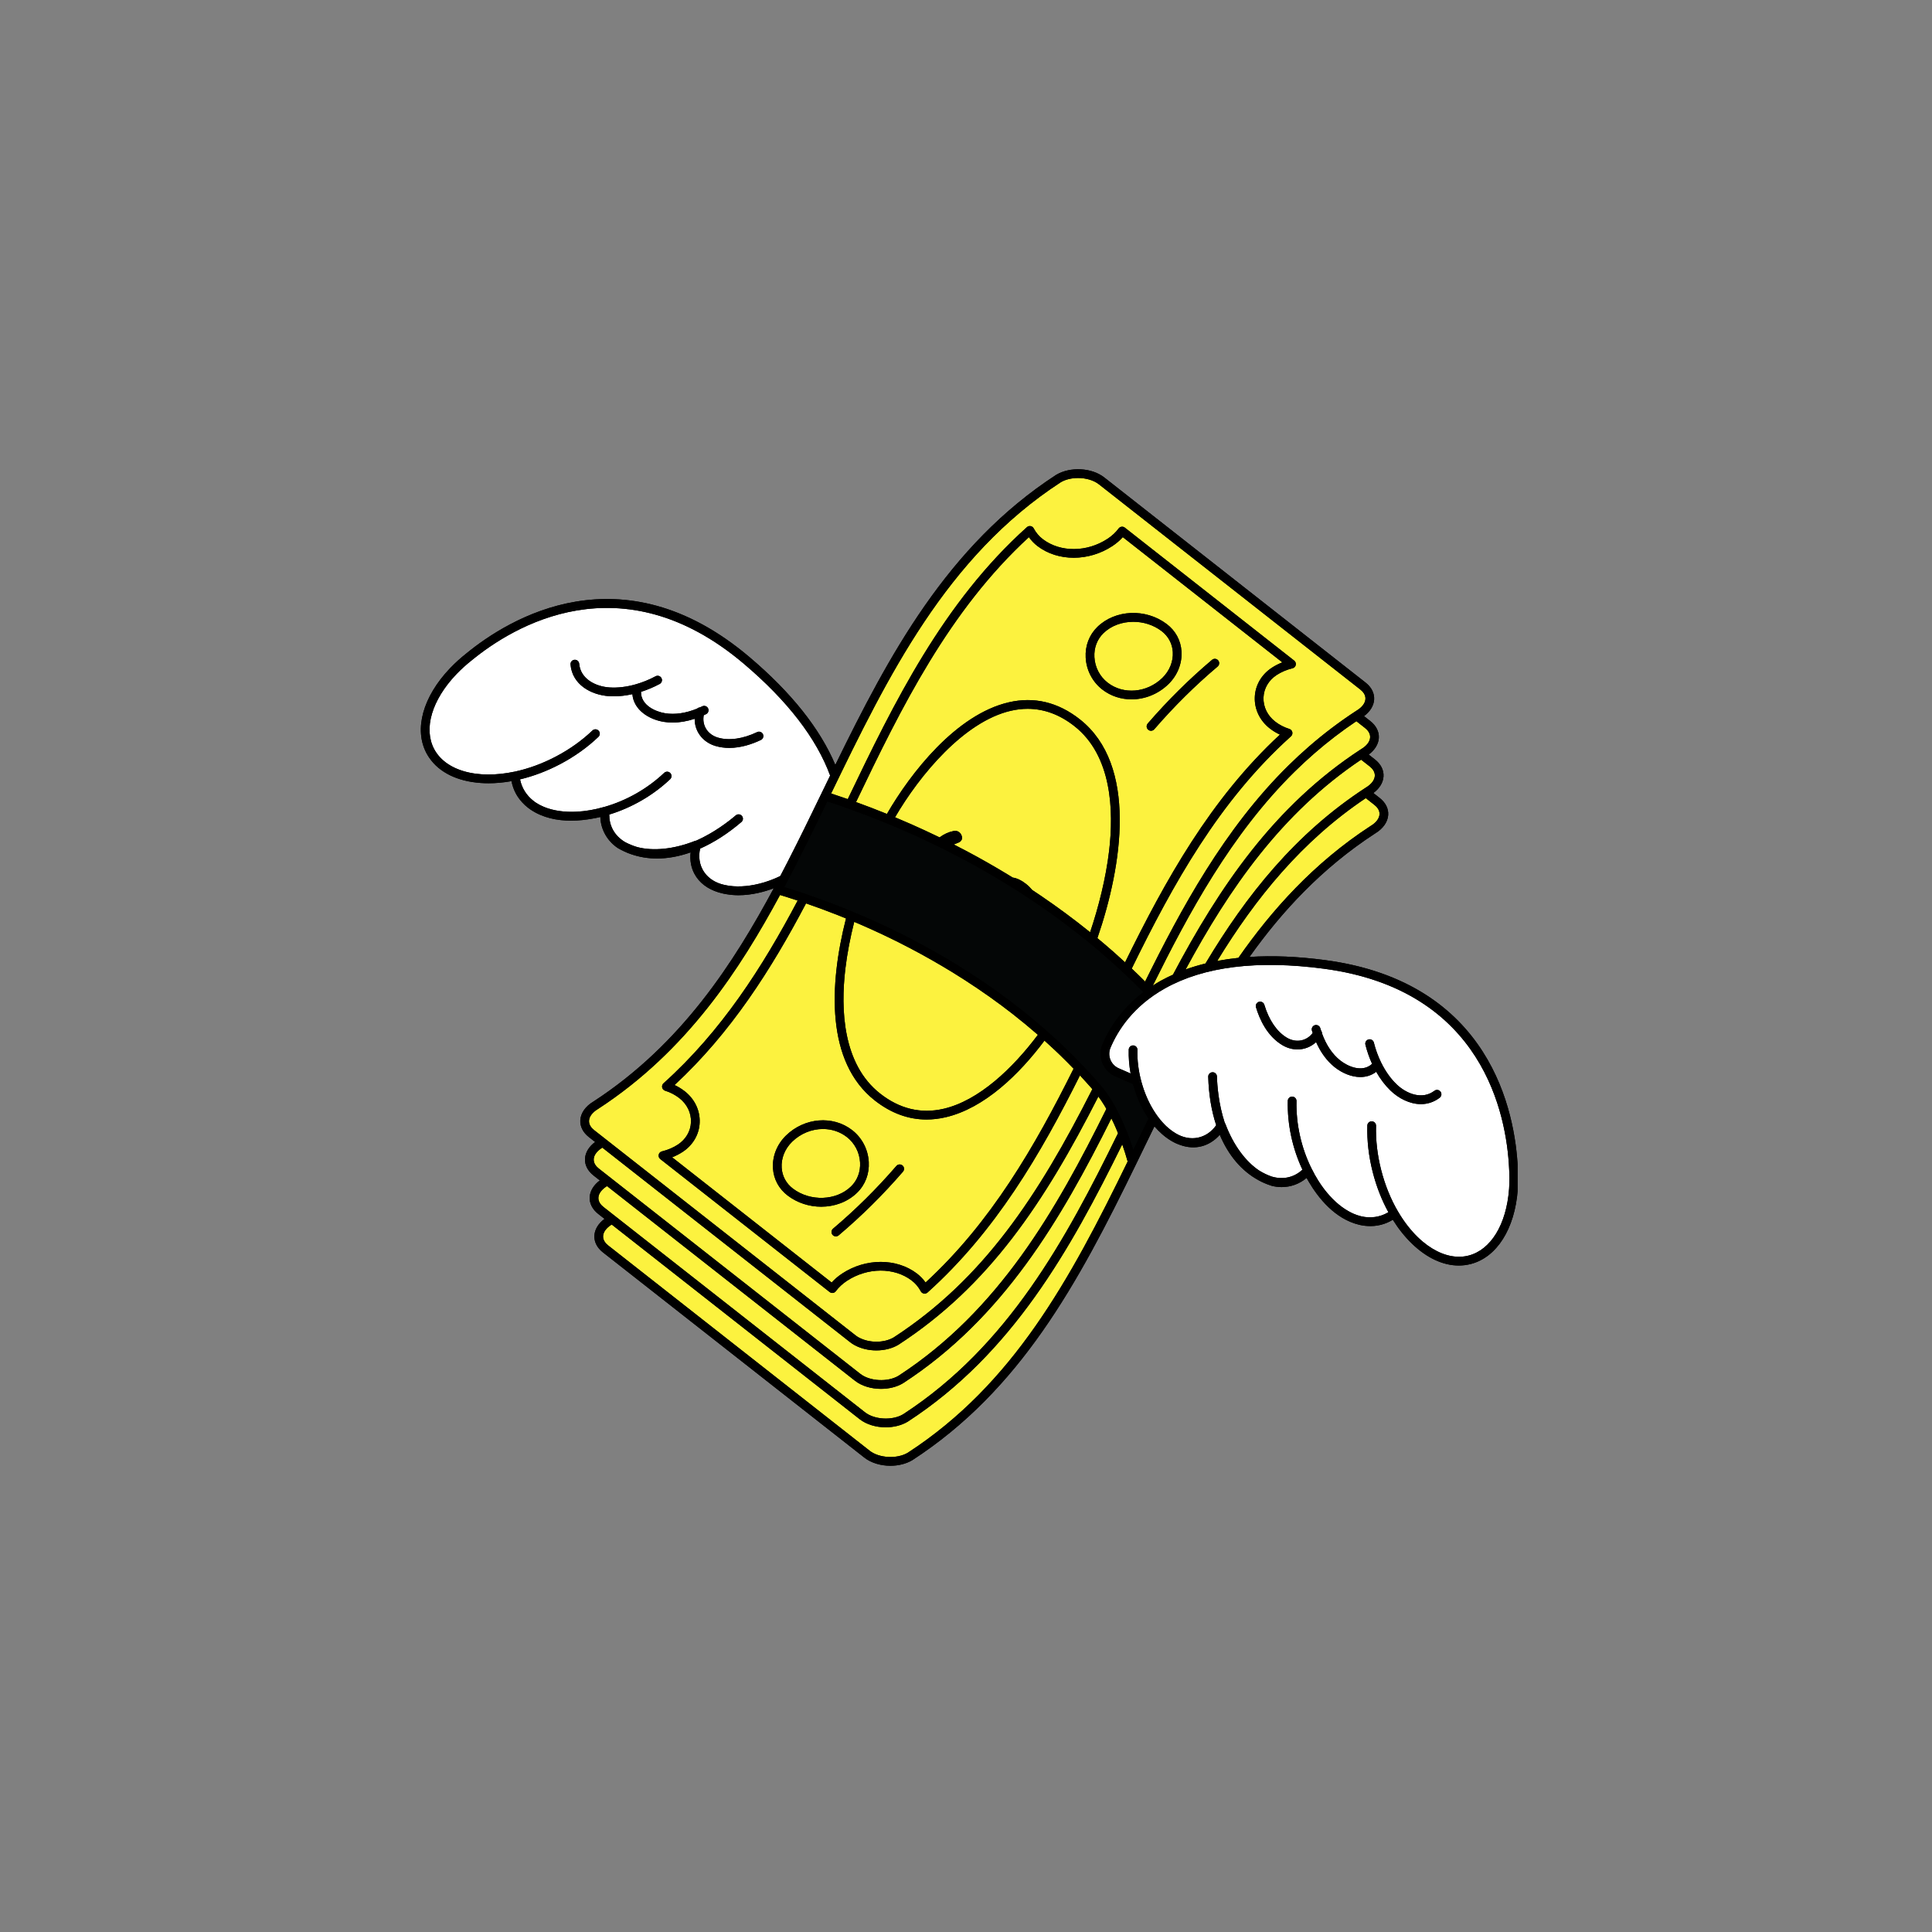
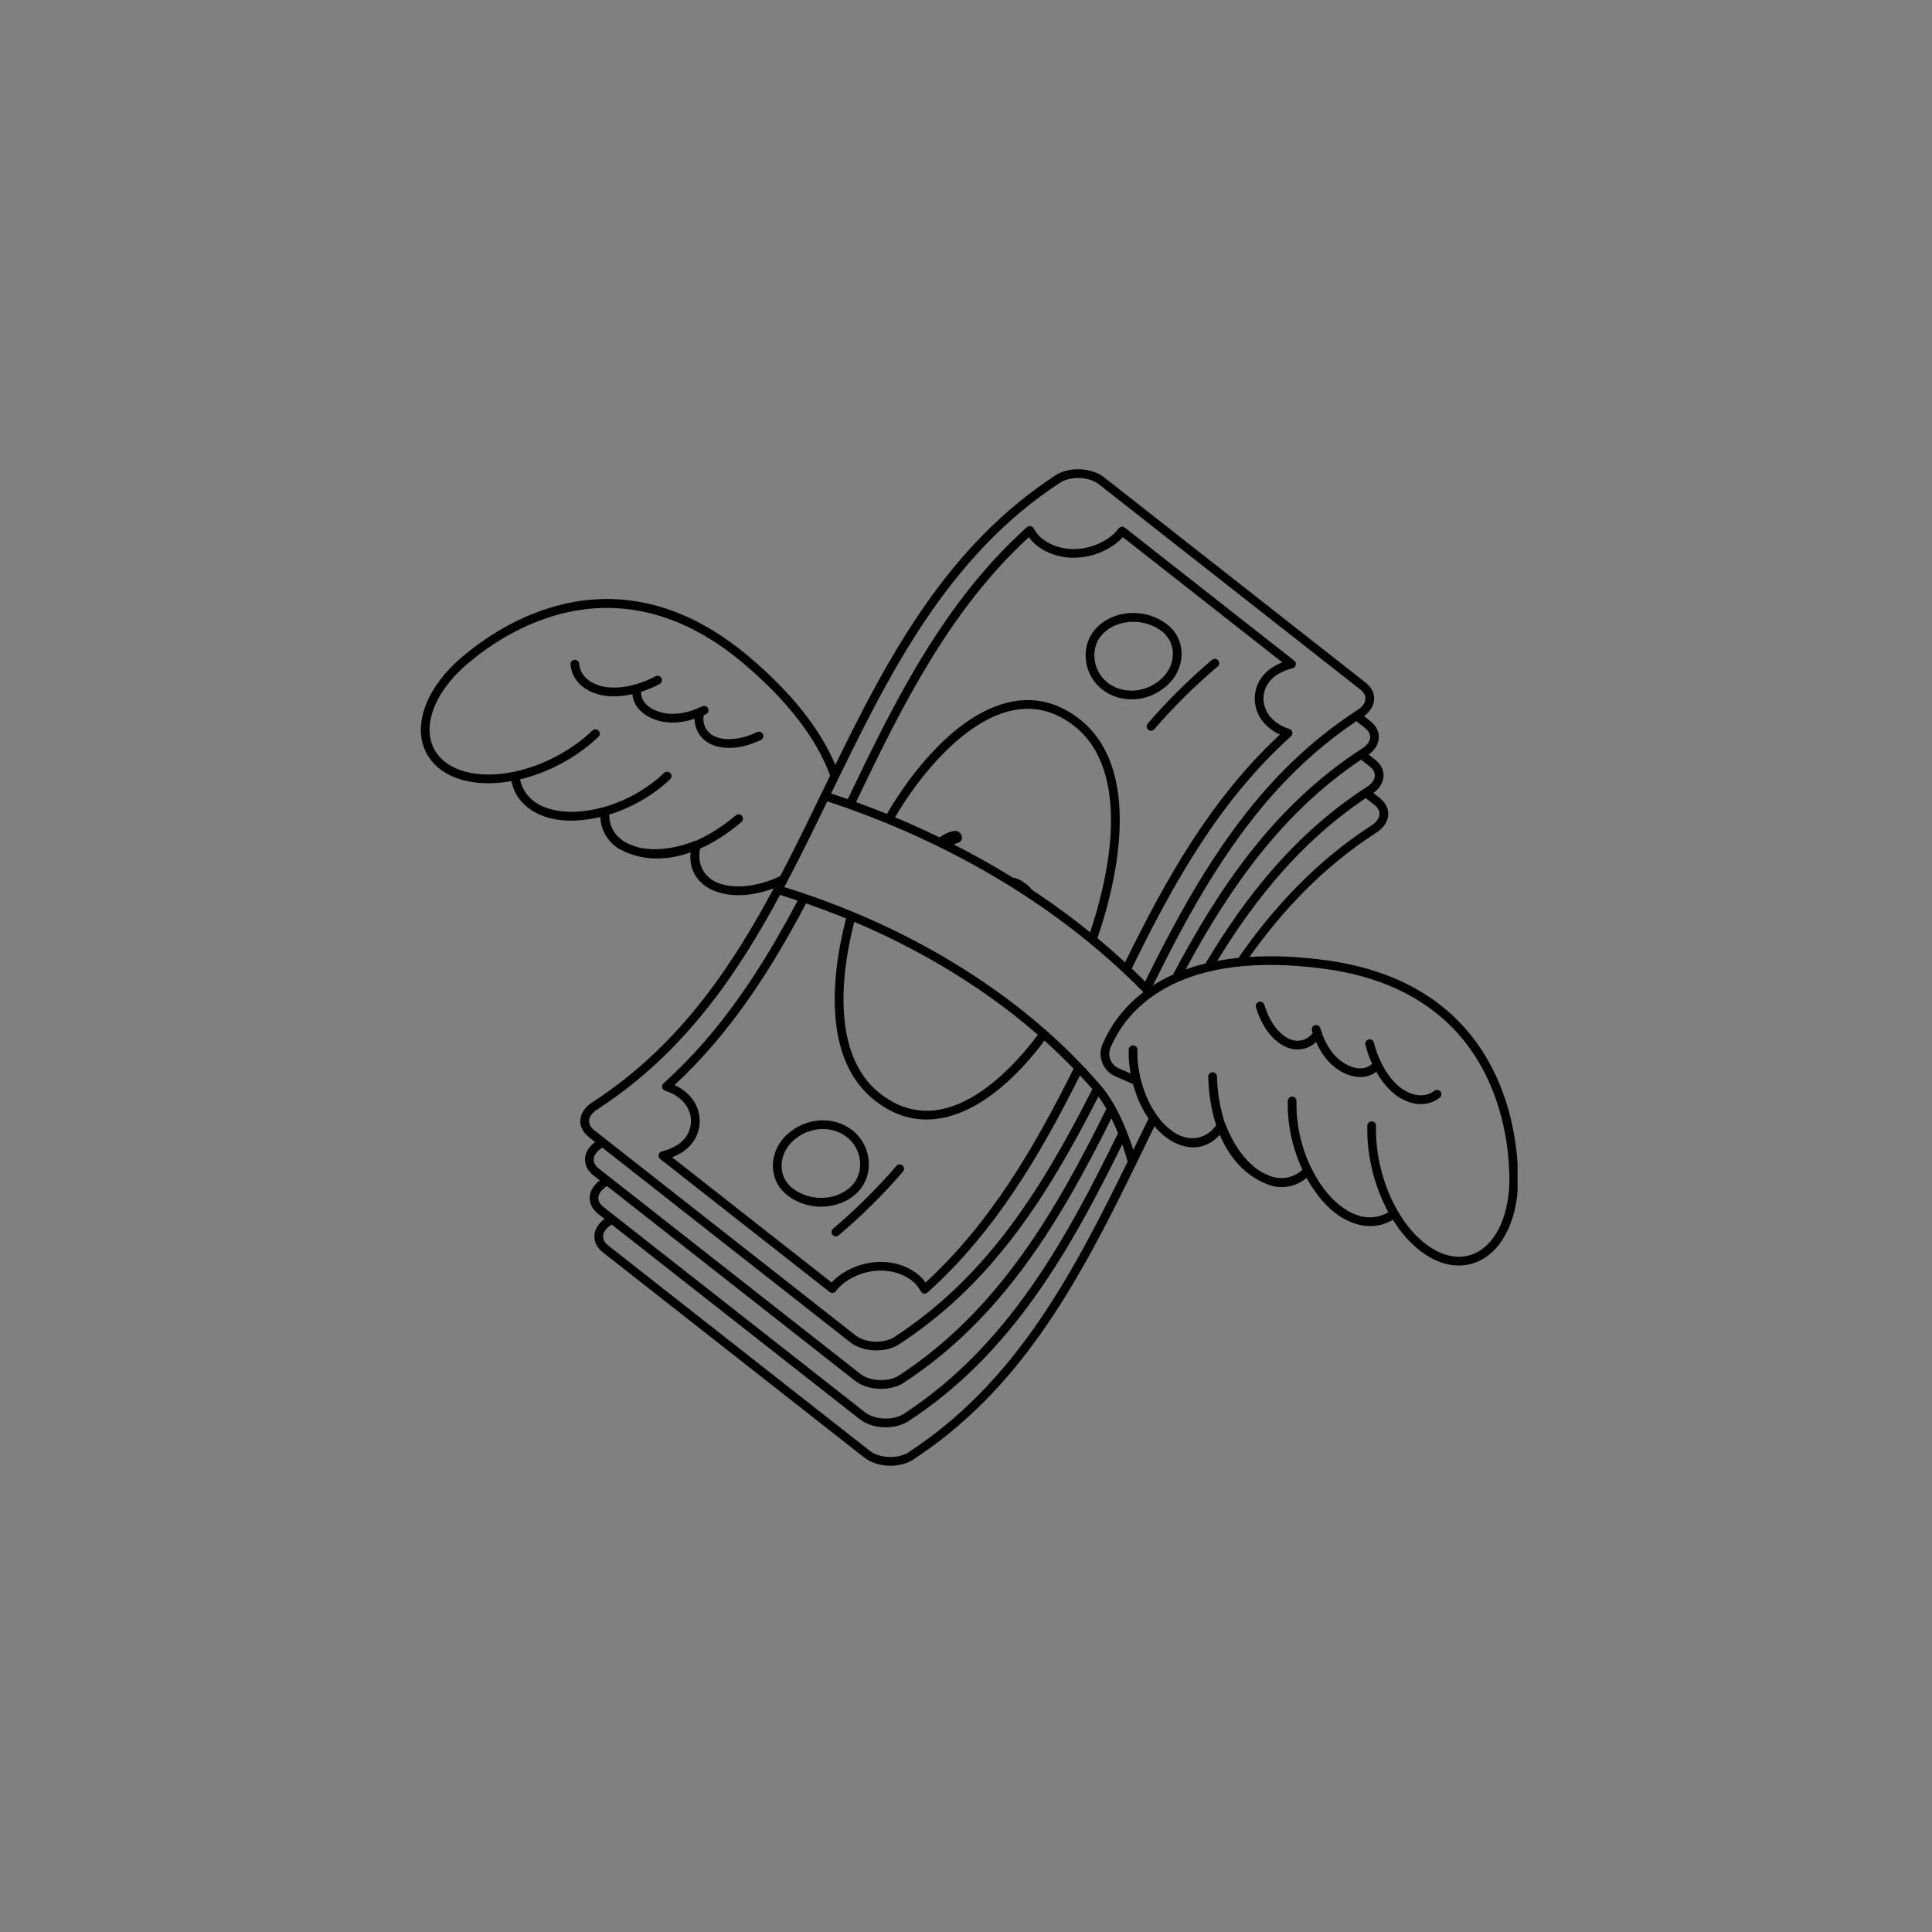
<svg xmlns="http://www.w3.org/2000/svg" width="1080" viewBox="0 0 810 810" height="1080" preserveAspectRatio="xMidYMid meet">
  <rect x="0" y="0" width="810" height="810" fill="#808080" stroke="none" />
  <defs>
    <clipPath id="bea451a85c">
      <path d="M 176 196 L 636.25 196 L 636.25 614.637 L 176 614.637 Z M 176 196 " clip-rule="nonzero" />
    </clipPath>
    <clipPath id="1373261997">
      <path d="M 176 196 L 636.25 196 L 636.25 614.637 L 176 614.637 Z M 176 196 " clip-rule="nonzero" />
    </clipPath>
  </defs>
  <g clip-path="url(#bea451a85c)">
-     <path fill="#000000" d="M 636.352 498.387 C 636.332 498.68 636.32 498.836 636.32 498.836 C 635.086 515.25 627.512 527.176 616.559 529.957 C 614.926 530.371 613.266 530.574 611.594 530.574 C 605.043 530.574 598.254 527.449 592.039 521.477 C 589.051 518.609 586.336 515.199 583.945 511.387 C 582.367 512.352 580.695 513.059 578.941 513.504 C 577.074 513.977 575.164 514.133 573.242 514 C 573.23 514 573.215 514 573.203 513.996 C 572.938 513.98 572.672 513.957 572.402 513.926 C 572.16 513.902 571.918 513.871 571.672 513.836 C 571.652 513.832 571.633 513.832 571.613 513.828 C 571.023 513.742 570.43 513.637 569.84 513.492 C 559.688 511.043 552.715 502.285 548.66 495.371 C 548.363 494.867 548.082 494.355 547.801 493.848 C 544.906 496.316 541.184 497.688 537.332 497.688 C 535.926 497.688 534.504 497.508 533.102 497.137 C 533.074 497.125 533.043 497.117 533.012 497.109 C 531.992 496.781 530.996 496.402 530.027 495.98 C 529.258 495.656 528.5 495.277 527.746 494.859 C 520.617 491.023 515.043 484.438 511.398 475.766 C 509.234 478.207 506.625 479.859 503.715 480.598 C 500.805 481.336 497.801 481.098 494.863 480.051 C 493.605 479.633 492.352 479.066 491.117 478.332 C 488.324 476.668 485.977 474.539 484 472.23 C 482.73 474.84 481.465 477.441 480.211 480.027 C 478.934 482.664 477.656 485.301 476.371 487.934 C 451.746 538.527 427.684 582.797 382.535 612.156 C 379.879 613.746 376.59 614.523 373.305 614.523 C 369.273 614.523 365.242 613.355 362.359 611.094 L 326.75 583.141 C 302.09 563.781 277.426 544.422 252.77 525.059 C 250.301 523.121 249.035 520.594 249.207 517.945 C 249.371 515.375 250.898 512.91 253.449 511.02 L 250.801 508.941 C 248.336 507.004 247.07 504.477 247.238 501.828 C 247.402 499.258 248.93 496.789 251.48 494.898 L 248.836 492.824 C 246.367 490.887 245.102 488.359 245.27 485.707 C 245.434 483.137 246.961 480.672 249.516 478.781 L 246.867 476.707 C 244.402 474.766 243.137 472.238 243.305 469.586 C 243.496 466.625 245.488 463.805 248.777 461.844 C 286.008 437.633 307.906 403.07 324.402 372.414 C 320.477 373.887 315.211 375.324 309.605 375.324 C 307.957 375.324 306.281 375.18 304.602 374.898 C 304.422 374.867 304.25 374.836 304.074 374.805 C 303.785 374.75 303.492 374.703 303.203 374.637 C 302.543 374.496 301.91 374.324 301.289 374.137 C 301.277 374.133 301.266 374.133 301.25 374.129 C 301.238 374.125 301.23 374.117 301.219 374.117 C 296.594 372.703 293.094 370.031 291.121 366.309 C 289.711 363.652 289.188 360.605 289.543 357.363 C 284.734 359.051 279.996 359.926 275.449 359.926 C 271.652 359.926 267.996 359.316 264.539 358.102 C 263.539 357.77 262.582 357.375 261.676 356.934 C 260.844 356.547 260.02 356.133 259.215 355.668 C 259.188 355.652 259.164 355.637 259.137 355.621 C 254.59 352.664 251.848 347.715 251.695 342.52 C 251.133 342.652 250.57 342.785 250.008 342.902 C 249.688 342.969 249.344 343.023 249.016 343.086 C 248.871 343.117 248.723 343.145 248.574 343.172 C 245.781 343.684 242.672 344.059 239.422 344.059 C 233.664 344.059 227.551 342.906 222.355 339.363 C 221.59 338.84 220.871 338.262 220.199 337.648 C 220.133 337.59 220.07 337.531 220.004 337.473 C 219.648 337.137 219.305 336.789 218.977 336.43 C 217.91 335.277 216.977 334.016 216.238 332.621 C 215.395 331.027 214.797 329.309 214.453 327.496 C 211.184 328.078 207.965 328.379 204.84 328.379 C 203.727 328.379 202.629 328.34 201.539 328.262 C 191.766 327.578 184.234 323.875 180.023 317.766 C 179.957 317.668 179.887 317.566 179.816 317.465 C 179.457 316.918 179.109 316.359 178.801 315.777 C 173.508 305.789 177.27 292.168 188.617 280.23 L 188.625 280.234 C 188.73 280.109 188.836 280.004 188.922 279.914 C 190.906 277.855 193.105 275.871 195.449 274.016 C 213.297 259.355 260.648 230.102 314.211 275.484 C 331.758 290.352 343.816 305.508 350.215 320.688 C 372.633 274.805 397.191 228.742 442.785 199.094 C 448.703 195.562 457.727 196.059 462.957 200.164 L 572.547 286.195 C 575.016 288.129 576.281 290.656 576.113 293.309 C 575.949 295.883 574.422 298.348 571.867 300.238 L 574.512 302.312 C 576.98 304.25 578.246 306.777 578.078 309.43 C 577.914 312 576.387 314.465 573.836 316.355 L 576.477 318.434 C 578.945 320.367 580.211 322.895 580.043 325.547 C 579.879 328.117 578.352 330.586 575.797 332.477 L 578.441 334.555 C 580.91 336.484 582.18 339.012 582.012 341.66 C 581.824 344.613 579.84 347.43 576.57 349.395 C 554.098 364.016 537.273 382.316 523.855 401.199 C 533.523 400.574 544.094 401.004 555.551 402.527 C 625.145 411.781 635.234 466.52 636.344 489.625 C 636.543 492.57 636.547 495.531 636.352 498.387 Z M 636.352 498.387 " fill-opacity="1" fill-rule="nonzero" />
-   </g>
-   <path fill="#fcf23f" d="M 380.605 609.062 C 376.094 611.758 368.617 611.367 364.613 608.227 L 329.004 580.273 C 304.344 560.914 279.684 541.551 255.023 522.188 C 253.969 521.359 252.734 519.992 252.852 518.18 C 252.961 516.477 254.258 514.75 256.465 513.391 L 360.395 594.977 C 363.273 597.238 367.305 598.402 371.336 598.402 C 374.621 598.402 377.91 597.629 380.57 596.039 C 424.395 567.543 448.781 523.879 470.508 479.781 C 471.344 482.145 472.105 484.559 472.781 486.969 C 448.504 536.801 424.723 580.371 380.605 609.062 Z M 578.367 341.43 C 578.484 339.617 577.246 338.254 576.191 337.426 L 572.613 334.617 C 545.762 352.621 526.371 376.617 510.324 402.879 C 513.184 402.336 516.145 401.906 519.203 401.586 C 533.035 381.734 550.848 361.766 574.605 346.316 C 574.625 346.301 574.645 346.289 574.664 346.277 C 576.91 344.941 578.258 343.172 578.367 341.43 Z M 576.402 325.312 C 576.516 323.5 575.281 322.133 574.227 321.301 L 570.648 318.496 C 537.207 340.922 515.332 372.641 497.078 406.453 C 499.738 405.488 502.52 404.66 505.402 403.949 C 522.414 375.484 543.117 349.395 572.645 330.195 C 572.664 330.18 572.684 330.168 572.703 330.156 C 574.941 328.82 576.289 327.055 576.402 325.312 Z M 250.883 502.059 C 250.766 503.875 252 505.242 253.059 506.07 L 362.648 592.105 C 366.648 595.25 374.121 595.641 378.637 592.945 C 422.609 564.348 446.836 519.797 468.734 475.117 C 468.477 474.48 468.227 473.836 467.961 473.215 C 467.316 471.707 466.645 470.27 465.957 468.879 C 444.859 511.18 420.699 552.551 378.602 579.922 C 375.941 581.512 372.656 582.285 369.367 582.285 C 365.34 582.285 361.309 581.121 358.43 578.863 L 254.5 497.27 C 252.289 498.633 250.992 500.355 250.883 502.059 Z M 574.434 309.195 C 574.551 307.383 573.316 306.012 572.262 305.184 L 568.668 302.363 C 562.582 306.445 556.676 310.965 551.09 315.828 C 548.254 318.293 545.477 320.863 542.824 323.477 C 516.16 349.684 498.117 383.34 483.34 413.199 C 484.398 412.52 485.484 411.848 486.637 411.199 C 488.285 410.277 490.008 409.434 491.77 408.637 C 511.031 372.258 534.074 337.879 570.68 314.074 C 570.699 314.062 570.719 314.051 570.738 314.039 C 572.977 312.703 574.324 310.938 574.434 309.195 Z M 248.918 485.941 C 248.801 487.754 250.035 489.125 251.09 489.953 L 360.684 575.988 C 364.684 579.129 372.156 579.52 376.672 576.824 C 418.699 549.492 442.691 507.582 463.852 464.914 C 463.602 464.48 463.355 464.035 463.102 463.617 C 463.078 463.578 463.055 463.539 463.035 463.496 C 462.188 462.109 461.34 460.859 460.492 459.719 C 437.797 504.293 414.621 539.105 376.637 563.809 C 374.004 565.379 370.723 566.164 367.414 566.164 C 364.258 566.164 361.078 565.449 358.418 564.012 C 358.289 563.949 358.16 563.879 358.035 563.801 C 357.523 563.516 356.969 563.145 356.457 562.746 C 352.469 559.609 348.48 556.484 344.496 553.355 C 340.117 549.914 335.734 546.473 331.355 543.035 L 295.285 514.719 C 291.82 511.996 288.359 509.277 284.895 506.562 L 283.852 505.742 C 280.664 503.234 277.48 500.738 274.297 498.238 L 252.531 481.152 C 250.324 482.516 249.023 484.238 248.918 485.941 Z M 348.453 332.668 C 350.805 333.441 353.137 334.23 355.434 335.039 C 374.941 294.32 395.441 252.543 430.547 221.012 C 430.969 220.637 431.535 220.473 432.094 220.574 C 432.648 220.676 433.125 221.023 433.387 221.527 C 434.309 223.293 435.641 224.863 437.234 226.074 C 444.578 231.645 455.73 231.57 464.352 225.891 C 466.207 224.672 467.809 223.176 468.984 221.57 C 469.277 221.172 469.719 220.906 470.207 220.84 C 470.699 220.77 471.195 220.906 471.582 221.211 L 542.598 276.965 C 543.148 277.395 543.406 278.105 543.258 278.789 C 543.105 279.473 542.582 280.012 541.902 280.176 C 539.469 280.762 537.16 281.742 535.23 283.012 C 531.883 285.211 529.879 288.637 529.727 292.41 C 529.574 296.309 531.367 300.004 534.652 302.551 C 536.387 303.898 538.379 304.93 540.57 305.613 C 541.195 305.809 541.668 306.328 541.809 306.969 C 541.945 307.609 541.73 308.277 541.242 308.715 C 511.094 335.793 491.773 370.77 474.488 406.07 C 476.371 407.844 478.242 409.676 480.094 411.527 C 495 381.41 513.215 347.461 540.266 320.875 C 542.969 318.211 545.805 315.586 548.695 313.074 C 555.027 307.559 561.762 302.473 568.711 297.957 C 568.73 297.941 568.75 297.934 568.773 297.918 C 571.012 296.582 572.359 294.816 572.469 293.078 C 572.586 291.262 571.352 289.895 570.293 289.066 L 460.703 203.035 C 458.492 201.301 455.219 200.402 451.973 200.402 C 449.344 200.402 446.734 200.988 444.715 202.191 C 396.594 233.488 372.109 283.895 348.453 332.668 Z M 246.953 469.82 C 246.836 471.637 248.07 473.008 249.125 473.836 L 276.551 495.363 C 279.738 497.867 282.922 500.363 286.105 502.871 L 287.148 503.688 C 290.613 506.406 294.078 509.121 297.543 511.848 L 333.609 540.164 C 337.988 543.598 342.371 547.043 346.75 550.484 C 350.738 553.609 354.727 556.738 358.715 559.875 C 359.078 560.16 359.477 560.422 359.895 560.66 C 359.934 560.676 360.082 560.758 360.117 560.781 C 364.43 563.129 370.699 563.098 374.707 560.707 C 412.359 536.219 435.301 501.367 457.973 456.625 C 457.902 456.547 457.84 456.473 457.77 456.395 L 457.543 456.129 C 455.973 454.336 454.375 452.59 452.777 450.875 C 436.246 483.934 417.375 516.289 388.871 541.887 C 388.535 542.188 388.098 542.355 387.652 542.355 C 387.543 542.355 387.438 542.344 387.328 542.324 C 386.773 542.223 386.297 541.875 386.035 541.371 C 385.113 539.609 383.781 538.035 382.184 536.824 C 374.84 531.254 363.691 531.328 355.066 537.008 C 353.211 538.23 351.609 539.723 350.434 541.328 C 350.141 541.727 349.699 541.992 349.211 542.059 C 348.719 542.129 348.223 541.992 347.836 541.688 L 276.82 485.938 C 276.27 485.504 276.016 484.793 276.164 484.109 C 276.312 483.43 276.836 482.891 277.52 482.723 C 279.949 482.137 282.254 481.156 284.188 479.887 C 287.535 477.688 289.543 474.262 289.691 470.488 C 289.844 466.59 288.051 462.895 284.77 460.348 C 283.031 459 281.039 457.969 278.852 457.285 C 278.223 457.09 277.75 456.57 277.613 455.93 C 277.473 455.289 277.688 454.621 278.176 454.184 C 302.395 432.434 319.621 405.586 334.422 377.57 C 331.965 376.754 329.5 375.965 327.039 375.219 C 310.391 406.012 288.25 440.531 250.707 464.945 C 248.41 466.316 247.062 468.082 246.953 469.82 Z M 351.203 383.652 C 352.352 384.105 353.523 384.59 354.695 385.066 C 347.551 413.094 346.316 445.266 366.695 461.32 C 373.488 466.668 380.777 469.359 388.457 469.359 C 391.066 469.359 393.723 469.047 396.418 468.426 C 412.727 464.652 427.359 450.379 437.906 436.277 C 439.188 437.426 440.48 438.609 441.758 439.812 C 442.465 440.469 443.168 441.141 443.887 441.832 C 444.07 442.004 444.258 442.188 444.445 442.367 L 444.516 442.438 C 446.395 444.25 448.266 446.141 450.105 448.055 C 433.902 480.578 415.523 512.445 388.055 537.695 C 387.035 536.262 385.793 534.98 384.395 533.914 C 375.84 527.426 362.953 527.441 353.062 533.957 C 351.387 535.062 349.918 536.316 348.68 537.707 L 281.797 485.199 C 283.371 484.582 284.855 483.82 286.195 482.941 C 290.543 480.086 293.148 475.602 293.344 470.633 C 293.543 465.543 291.238 460.742 287.012 457.465 C 285.719 456.461 284.312 455.605 282.809 454.906 C 306.449 433.012 323.363 406.41 337.934 378.75 C 342.273 380.246 346.727 381.891 351.203 383.652 Z M 349.043 517.703 C 349.406 518.133 349.918 518.352 350.438 518.352 C 350.855 518.352 351.273 518.211 351.617 517.922 C 361.262 509.762 370.082 501.031 378.578 491.223 C 379.238 490.461 379.152 489.305 378.391 488.645 C 377.629 487.984 376.477 488.07 375.816 488.832 C 367.449 498.496 358.762 507.098 349.258 515.133 C 348.488 515.781 348.391 516.938 349.043 517.703 Z M 329.551 476.066 C 325.754 479.762 323.758 484.773 324.074 489.812 C 324.359 494.398 326.559 498.465 330.266 501.266 C 334.383 504.379 339.379 505.914 344.297 505.914 C 349.867 505.914 355.34 503.945 359.328 500.062 C 362.77 496.715 364.512 492.137 364.234 487.172 C 363.941 481.887 361.402 477.016 357.27 473.809 C 349.215 467.555 337.297 468.523 329.551 476.066 Z M 471.695 403.465 C 470.164 402.055 468.625 400.66 467.113 399.328 C 466.922 399.152 466.734 398.988 466.523 398.805 C 464.457 396.988 462.336 395.184 460.09 393.32 C 470.609 362.703 477.004 320.703 452.723 301.578 C 443.594 294.387 433.578 291.984 422.949 294.445 C 400.828 299.559 381.762 324.113 371.848 341.246 C 367.613 339.527 363.266 337.859 358.891 336.273 C 377.891 296.617 397.871 255.992 431.367 225.203 C 432.387 226.637 433.625 227.922 435.027 228.984 C 443.582 235.469 456.469 235.453 466.359 228.941 C 468.035 227.84 469.504 226.582 470.742 225.191 L 537.625 277.699 C 536.051 278.316 534.566 279.078 533.227 279.957 C 528.879 282.812 526.273 287.297 526.078 292.266 C 525.879 297.355 528.188 302.156 532.41 305.434 C 533.703 306.438 535.109 307.293 536.613 307.992 C 507.508 334.953 488.59 369.043 471.695 403.465 Z M 510.504 279.438 C 511.273 278.789 511.371 277.633 510.719 276.863 C 510.066 276.098 508.918 276 508.148 276.648 C 498.496 284.809 489.68 293.543 481.184 303.348 C 480.527 304.109 480.609 305.266 481.371 305.926 C 481.715 306.223 482.141 306.371 482.566 306.371 C 483.074 306.371 483.586 306.156 483.945 305.738 C 492.312 296.074 501 287.473 510.504 279.438 Z M 462.152 289.09 C 465.707 291.855 470.02 293.207 474.391 293.207 C 479.918 293.207 485.543 291.043 489.871 286.832 C 493.664 283.137 495.66 278.125 495.344 273.09 C 495.059 268.504 492.859 264.434 489.152 261.633 C 480.371 255 467.605 255.527 460.09 262.84 C 456.652 266.184 454.906 270.762 455.184 275.727 C 455.48 281.012 458.02 285.883 462.152 289.09 Z M 361.301 387.844 C 360.898 387.668 360.5 387.492 360.109 387.328 C 359.445 387.043 358.793 386.77 358.137 386.496 C 356.504 392.957 355.191 399.621 354.414 406.195 C 352.402 423.223 353.289 446.113 368.957 458.453 C 377.145 464.902 386.105 467.062 395.594 464.867 C 410.391 461.445 424.605 447.906 435.141 433.844 C 431.727 430.871 428.176 427.934 424.543 425.098 C 423.074 423.949 421.594 422.824 420.121 421.719 C 413.512 416.789 406.449 412.012 399.141 407.52 C 397.695 406.633 396.254 405.773 394.828 404.93 C 389.031 401.508 382.973 398.203 376.832 395.109 C 371.719 392.547 366.492 390.105 361.301 387.844 Z M 457.039 390.848 C 460.582 380.273 463.629 368.348 465.004 356.703 C 467.016 339.676 466.129 316.785 450.465 304.445 C 444.32 299.605 437.746 297.172 430.848 297.172 C 428.523 297.172 426.164 297.449 423.773 298 C 404.191 302.527 385.609 324.879 375.25 342.652 C 377.621 343.645 379.871 344.609 382.062 345.578 C 385.684 347.18 389.418 348.906 393.168 350.711 C 393.414 350.832 393.668 350.961 393.918 351.082 C 395.754 349.715 397.688 348.824 399.723 348.426 C 400.633 348.199 401.449 348.363 402.164 348.926 C 402.66 349.316 403.008 349.824 403.203 350.453 C 403.402 351.082 403.398 351.602 403.195 352.027 C 402.898 352.664 402.387 353.098 401.664 353.328 C 401.039 353.555 400.453 353.797 399.879 354.047 C 401.684 354.965 403.574 355.945 405.516 356.973 C 411.227 360.012 416.91 363.246 422.414 366.586 C 423.145 367.027 423.867 367.477 424.594 367.926 C 426.355 368.172 428.203 369.043 430.141 370.562 C 431.121 371.332 431.988 372.199 432.77 373.137 C 433.941 373.906 435.098 374.68 436.246 375.457 C 443.43 380.324 450.402 385.5 457.039 390.848 Z M 458.832 275.523 C 459.066 279.754 461.094 283.645 464.391 286.207 C 471.016 291.352 480.871 290.496 487.324 284.215 C 490.355 281.262 491.949 277.289 491.703 273.316 C 491.484 269.809 489.797 266.695 486.953 264.547 C 483.531 261.961 479.301 260.688 475.137 260.688 C 470.469 260.688 465.891 262.289 462.637 265.453 C 459.965 268.051 458.613 271.629 458.832 275.523 Z M 355.031 476.691 C 352.129 474.438 348.609 473.336 345.027 473.336 C 340.426 473.336 335.723 475.152 332.098 478.684 C 329.066 481.637 327.469 485.609 327.719 489.582 C 327.938 493.09 329.625 496.203 332.469 498.352 C 339.727 503.836 350.633 503.43 356.781 497.445 C 359.453 494.844 360.809 491.27 360.59 487.371 C 360.355 483.145 358.328 479.254 355.031 476.691 Z M 355.031 476.691 " fill-opacity="1" fill-rule="nonzero" />
-   <path fill="#040606" d="M 476.926 478.434 C 476.332 479.66 475.738 480.883 475.145 482.105 C 474.016 478.551 472.715 475.043 471.316 471.777 C 469.746 468.109 468.043 464.746 466.254 461.77 C 466.203 461.68 466.152 461.598 466.117 461.551 C 464.684 459.188 463.195 457.102 461.734 455.398 C 461.691 455.344 461.641 455.289 461.543 455.176 C 461.207 454.785 460.871 454.391 460.531 454.004 L 460.297 453.73 C 458.102 451.227 455.863 448.777 453.648 446.461 C 451.492 444.191 449.273 441.953 447.055 439.812 L 446.984 439.742 C 446.789 439.551 446.586 439.355 446.406 439.188 C 445.688 438.492 444.969 437.809 444.254 437.141 C 442.91 435.883 441.543 434.629 440.203 433.434 C 439.859 433.117 439.508 432.809 439.164 432.504 L 438.836 432.211 C 434.98 428.812 430.93 425.449 426.793 422.215 C 425.301 421.055 423.805 419.914 422.309 418.797 C 415.605 413.793 408.453 408.953 401.051 404.41 C 399.594 403.512 398.133 402.641 396.691 401.785 C 390.816 398.32 384.691 394.977 378.473 391.848 C 373.297 389.254 368.012 386.781 362.762 384.496 C 362.355 384.32 361.949 384.141 361.551 383.969 C 360.211 383.395 358.891 382.84 357.586 382.297 C 355.879 381.59 354.195 380.906 352.543 380.258 C 347.512 378.273 342.504 376.434 337.652 374.785 C 337.625 374.777 337.598 374.77 337.57 374.762 C 334.668 373.777 331.73 372.824 328.809 371.926 C 335.355 359.629 341.652 346.695 346.852 335.973 C 349.863 336.957 352.855 337.977 355.762 339.02 C 360.777 340.809 365.773 342.715 370.605 344.684 L 371.16 344.906 C 371.414 345.012 371.672 345.117 371.941 345.23 C 375.016 346.496 377.844 347.703 380.586 348.918 C 384.172 350.5 387.871 352.211 391.582 353.996 C 393.375 354.863 395.18 355.758 397.004 356.68 C 399.152 357.758 401.441 358.945 403.805 360.195 C 409.453 363.199 415.078 366.398 420.52 369.703 C 425.191 372.535 429.793 375.488 434.199 378.477 C 442.031 383.781 449.629 389.445 456.777 395.316 C 459.371 397.449 461.77 399.484 464.152 401.578 C 464.312 401.719 464.469 401.855 464.664 402.031 C 466.785 403.898 468.918 405.836 471.012 407.801 L 471.285 408.055 C 474.004 410.605 476.699 413.238 479.305 415.895 C 479.328 415.914 479.348 415.938 479.371 415.961 C 469.906 423.184 464.859 431.582 462.207 437.883 C 460.051 443.012 462.453 449 467.566 451.234 L 475.016 454.488 C 475.02 454.512 475.027 454.535 475.035 454.559 C 475.109 454.836 475.191 455.109 475.273 455.379 C 475.379 455.746 475.488 456.113 475.602 456.473 C 475.645 456.613 475.684 456.754 475.73 456.891 C 476.746 460.031 478.566 464.598 481.527 468.969 C 479.98 472.141 478.445 475.301 476.926 478.434 Z M 476.926 478.434 " fill-opacity="1" fill-rule="nonzero" />
-   <path fill="#ffffff" d="M 182.934 315.551 C 182.996 315.648 183.062 315.742 183.129 315.832 C 186.406 320.445 192.145 323.387 199.328 324.363 C 199.367 324.367 199.406 324.371 199.449 324.379 C 201.004 324.586 202.625 324.695 204.305 324.715 C 204.414 324.719 204.527 324.719 204.637 324.719 C 208.094 324.73 211.781 324.352 215.621 323.547 C 215.645 323.543 215.668 323.543 215.691 323.539 C 215.707 323.535 215.719 323.531 215.734 323.531 C 221.566 322.293 227.527 320.113 233.281 317.062 C 238.953 314.059 244.031 310.43 248.379 306.273 C 249.105 305.574 250.262 305.602 250.957 306.332 C 251.656 307.059 251.629 308.215 250.902 308.914 C 246.312 313.301 240.961 317.129 234.992 320.293 C 229.445 323.227 223.703 325.402 218.035 326.754 C 218.039 326.77 218.039 326.785 218.043 326.801 C 218.055 326.863 218.074 326.922 218.086 326.984 C 218.812 330.418 220.75 333.488 223.578 335.707 C 223.871 335.934 224.156 336.168 224.465 336.379 C 224.652 336.508 224.852 336.613 225.039 336.734 C 225.398 336.957 225.754 337.18 226.133 337.387 C 226.277 337.461 226.422 337.527 226.566 337.602 C 227.051 337.848 227.539 338.082 228.055 338.293 C 228.102 338.316 228.152 338.336 228.203 338.355 C 232.012 339.898 236.66 340.574 241.805 340.309 C 241.934 340.301 242.066 340.297 242.195 340.285 C 242.938 340.242 243.695 340.176 244.457 340.09 C 244.633 340.07 244.805 340.051 244.98 340.027 C 245.762 339.934 246.547 339.82 247.348 339.684 C 247.422 339.672 247.492 339.66 247.566 339.648 C 248.422 339.496 249.285 339.324 250.16 339.125 C 250.234 339.109 250.309 339.09 250.383 339.074 C 251.301 338.859 252.223 338.625 253.156 338.359 C 253.195 338.348 253.234 338.352 253.277 338.34 C 262.594 335.695 271.41 330.703 278.445 324.039 C 279.18 323.344 280.336 323.375 281.027 324.109 C 281.723 324.84 281.691 325.996 280.957 326.691 C 273.793 333.48 264.879 338.621 255.43 341.504 C 255.426 343.789 255.918 345.887 256.906 347.758 C 258.066 349.945 259.832 351.715 262.059 353.047 C 263.758 353.945 265.477 354.641 267.199 355.148 C 273.785 356.867 282.438 356.09 291.363 352.559 C 291.391 352.547 291.418 352.543 291.445 352.535 C 291.477 352.523 291.512 352.516 291.547 352.508 C 291.629 352.484 291.711 352.465 291.797 352.453 C 291.82 352.449 291.848 352.449 291.875 352.445 C 291.883 352.445 291.887 352.445 291.895 352.445 C 299.52 349.047 305.621 344.289 308.465 341.855 C 309.234 341.199 310.383 341.289 311.039 342.055 C 311.695 342.82 311.605 343.973 310.84 344.629 C 305.148 349.5 299.309 353.223 293.527 355.785 C 292.004 362.527 295.504 368.551 302.324 370.641 C 302.797 370.785 303.273 370.902 303.75 371.016 C 304.918 371.281 306.16 371.469 307.484 371.559 C 312.02 371.875 317 371.125 321.969 369.414 C 322.043 369.387 322.121 369.359 322.195 369.336 C 322.527 369.219 322.859 369.098 323.191 368.973 C 323.336 368.918 323.477 368.863 323.613 368.809 C 323.918 368.691 324.219 368.574 324.52 368.449 C 324.637 368.398 324.758 368.352 324.875 368.305 C 325.27 368.137 325.668 367.965 326.062 367.785 C 326.426 367.621 326.777 367.445 327.137 367.273 C 329.383 362.992 331.598 358.66 333.734 354.391 C 334.16 353.551 334.578 352.707 334.996 351.871 C 335.828 350.199 336.648 348.539 337.457 346.902 C 339.875 341.988 342.16 337.273 344.258 332.953 L 345.094 331.227 C 346.074 329.207 347.055 327.18 348.039 325.156 C 342.273 309.508 330.148 293.777 311.852 278.273 C 260.387 234.664 214.91 262.754 197.742 276.859 C 195.496 278.637 193.422 280.512 191.547 282.453 L 191.539 282.461 L 191.273 282.738 C 181.035 293.508 177.492 305.512 182.027 314.066 C 182.301 314.582 182.609 315.074 182.934 315.551 Z M 240.859 276.621 C 241.867 276.52 242.75 277.281 242.836 278.285 C 243.371 284.59 249.605 287.816 255.551 288.219 C 258.984 288.449 262.684 287.992 266.406 286.941 C 266.488 286.914 266.574 286.891 266.66 286.871 C 269.406 286.078 272.168 284.973 274.848 283.535 C 275.738 283.059 276.844 283.395 277.32 284.285 C 277.797 285.172 277.461 286.277 276.574 286.754 C 274.016 288.125 271.379 289.223 268.738 290.062 C 268.699 295.789 274.934 298.391 278.848 299.031 C 282.938 299.703 287.543 299.027 292.277 297.086 C 292.578 296.805 292.961 296.629 293.375 296.598 C 293.723 296.441 294.074 296.297 294.422 296.125 C 295.328 295.684 296.422 296.059 296.863 296.969 C 297.305 297.875 296.93 298.969 296.023 299.41 C 295.699 299.566 295.371 299.707 295.047 299.855 C 294.242 304.07 296.609 307.922 300.945 309.23 C 305.562 310.621 311.418 309.809 317.43 306.941 C 318.34 306.508 319.426 306.891 319.863 307.801 C 320.297 308.711 319.91 309.801 319 310.234 C 315.512 311.898 310.77 313.562 305.758 313.562 C 303.824 313.562 301.852 313.316 299.891 312.727 C 294.508 311.102 291.195 306.52 291.246 301.352 C 288.086 302.391 284.98 302.934 282.02 302.934 C 280.734 302.934 279.477 302.832 278.254 302.633 C 271.957 301.602 265.668 297.586 265.133 291.031 C 262.492 291.617 259.879 291.93 257.359 291.93 C 256.668 291.93 255.98 291.91 255.305 291.863 C 247.805 291.355 239.914 287.055 239.195 278.594 C 239.109 277.59 239.855 276.703 240.859 276.621 Z M 555.074 406.145 C 527.211 402.441 504.789 405.215 488.422 414.387 C 475.047 421.883 468.613 432.074 465.57 439.301 C 464.184 442.602 465.734 446.453 469.027 447.891 L 474.012 450.066 C 473.402 446.723 473.133 443.379 473.223 440.07 C 473.254 439.082 474.062 438.297 475.047 438.297 C 475.066 438.297 475.082 438.297 475.098 438.297 C 476.105 438.324 476.902 439.164 476.875 440.172 C 476.754 444.477 477.293 448.852 478.453 453.215 C 478.527 453.492 478.602 453.77 478.68 454.043 C 478.836 454.602 479.004 455.156 479.184 455.715 C 479.312 456.109 479.445 456.504 479.578 456.891 C 479.641 457.062 479.707 457.246 479.773 457.422 C 479.859 457.66 479.945 457.898 480.035 458.133 C 480.109 458.324 480.188 458.523 480.266 458.727 C 480.367 458.977 480.465 459.223 480.57 459.469 C 480.633 459.625 480.699 459.777 480.766 459.934 C 480.914 460.281 481.066 460.629 481.227 460.969 C 481.242 461.008 481.262 461.047 481.281 461.09 C 483.199 465.223 485.605 468.758 488.273 471.473 C 488.406 471.605 488.535 471.742 488.676 471.875 C 488.777 471.977 488.883 472.074 488.988 472.176 C 490.195 473.297 491.523 474.324 492.988 475.199 C 499.113 478.852 505.922 477.406 509.898 471.758 C 507.918 465.754 506.766 458.918 506.555 451.43 C 506.527 450.422 507.32 449.582 508.332 449.555 C 509.344 449.492 510.176 450.32 510.207 451.328 C 510.312 455.07 510.875 462.781 513.473 470.711 C 513.488 470.73 513.504 470.75 513.516 470.77 C 513.598 470.883 513.664 471.008 513.715 471.137 C 513.727 471.156 513.738 471.172 513.746 471.191 C 517.117 480.184 522.352 487.121 528.055 490.852 C 529.586 491.785 531.25 492.59 533.055 493.246 C 535.535 494 538.031 494.121 540.43 493.512 C 542.48 492.992 544.367 491.945 546.059 490.41 C 541.855 481.473 539.684 471.414 539.91 461.547 C 539.93 460.551 540.746 459.762 541.734 459.762 C 541.746 459.762 541.762 459.762 541.777 459.762 C 542.785 459.785 543.582 460.621 543.559 461.629 C 543.34 471.316 545.555 481.203 549.848 489.883 C 549.867 489.922 549.898 489.953 549.918 489.988 C 550.332 490.836 550.766 491.66 551.211 492.461 C 551.281 492.586 551.352 492.711 551.426 492.84 C 551.828 493.555 552.246 494.254 552.672 494.934 C 552.742 495.047 552.812 495.16 552.887 495.273 C 553.027 495.492 553.168 495.707 553.309 495.922 C 553.449 496.137 553.598 496.355 553.746 496.574 C 553.836 496.703 553.922 496.828 554.012 496.957 C 554.203 497.23 554.398 497.504 554.602 497.781 C 554.68 497.891 554.758 497.996 554.836 498.105 C 555.039 498.371 555.246 498.645 555.453 498.914 C 555.562 499.051 555.668 499.191 555.777 499.324 C 555.941 499.535 556.113 499.742 556.285 499.953 C 559.469 503.797 562.988 506.691 566.59 508.449 C 566.672 508.488 566.754 508.531 566.836 508.566 C 567.09 508.688 567.344 508.801 567.598 508.91 C 568 509.078 568.41 509.242 568.828 509.387 C 568.934 509.426 569.035 509.457 569.141 509.492 C 569.641 509.656 570.148 509.809 570.668 509.934 C 570.699 509.941 570.727 509.949 570.758 509.953 C 574.609 510.867 578.562 510.281 581.867 508.359 C 581.93 508.324 581.992 508.297 582.055 508.258 C 582.066 508.25 582.074 508.242 582.086 508.234 C 579.285 503.129 577.047 497.41 575.5 491.328 C 573.84 484.781 573.086 478.246 573.262 471.895 C 573.285 470.906 574.098 470.121 575.082 470.121 C 575.102 470.121 575.117 470.121 575.133 470.121 C 576.141 470.148 576.938 470.988 576.91 471.996 C 576.746 478.008 577.461 484.211 579.039 490.43 C 580.645 496.758 583.039 502.656 586.047 507.816 C 586.059 507.836 586.074 507.852 586.086 507.871 C 587.324 509.992 588.648 511.961 590.039 513.762 C 590.09 513.828 590.141 513.895 590.195 513.961 C 590.902 514.871 591.629 515.734 592.371 516.559 C 592.566 516.773 592.762 516.988 592.957 517.203 C 593.125 517.383 593.297 517.559 593.465 517.734 C 593.742 518.023 594.023 518.305 594.305 518.578 C 594.543 518.809 594.777 519.035 595.016 519.254 C 595.195 519.422 595.371 519.586 595.551 519.746 C 595.789 519.961 596.031 520.172 596.27 520.375 C 596.348 520.441 596.426 520.504 596.5 520.57 C 601.684 524.91 607.281 527.164 612.574 526.875 C 612.676 526.871 612.777 526.867 612.879 526.863 C 613.07 526.848 613.262 526.824 613.453 526.805 C 613.672 526.781 613.895 526.754 614.109 526.719 C 614.254 526.699 614.398 526.676 614.543 526.652 C 614.918 526.582 615.289 526.508 615.66 526.414 C 625.043 524.035 631.566 513.355 632.68 498.547 C 632.68 498.539 632.68 498.531 632.684 498.523 L 632.707 498.156 C 632.707 498.152 632.707 498.145 632.707 498.141 C 632.891 495.445 632.887 492.648 632.699 489.828 C 631.633 467.605 621.938 415.035 555.074 406.145 Z M 603.594 460.23 C 601.125 462.109 598.422 462.906 595.727 462.906 C 591.047 462.906 586.379 460.504 582.945 457.191 C 580.684 455.008 578.68 452.344 576.977 449.359 C 574.973 450.895 572.68 451.551 570.332 451.551 C 566.555 451.551 562.637 449.855 559.559 447.406 C 556.352 444.852 553.715 441.273 551.785 436.906 C 549.613 438.906 546.859 439.98 543.992 439.98 C 541.836 439.98 539.625 439.383 537.559 438.137 C 531.266 434.344 528.113 427.43 526.578 422.301 C 526.289 421.332 526.84 420.316 527.805 420.027 C 528.773 419.73 529.789 420.285 530.078 421.254 C 531.984 427.633 535.312 432.52 539.441 435.008 C 543.324 437.352 547.773 436.516 550.355 433.086 C 550.246 432.746 550.125 432.414 550.027 432.066 C 549.746 431.098 550.305 430.086 551.27 429.805 C 552.238 429.527 553.254 430.082 553.531 431.051 C 553.641 431.426 553.77 431.781 553.887 432.148 C 554.137 432.477 554.266 432.875 554.262 433.285 C 556 438.098 558.59 441.965 561.832 444.547 C 564.934 447.016 571.039 449.895 575.262 446.031 C 574.109 443.508 573.16 440.812 572.457 437.996 C 572.215 437.016 572.809 436.027 573.789 435.781 C 574.766 435.535 575.758 436.137 576 437.113 C 576.734 440.059 577.766 442.848 579.02 445.414 C 579.07 445.496 579.109 445.578 579.145 445.668 C 580.867 449.129 583.008 452.172 585.48 454.562 C 589.77 458.699 596.344 461.156 601.379 457.32 C 602.18 456.711 603.328 456.867 603.938 457.668 C 604.551 458.473 604.395 459.617 603.594 460.23 Z M 603.594 460.23 " fill-opacity="1" fill-rule="nonzero" />
+     </g>
  <g clip-path="url(#1373261997)">
-     <path fill="#000000" d="M 239.195 278.594 C 239.109 277.59 239.855 276.703 240.859 276.621 C 241.867 276.52 242.75 277.281 242.836 278.285 C 243.371 284.59 249.605 287.816 255.551 288.219 C 258.984 288.449 262.684 287.992 266.406 286.941 C 266.488 286.914 266.574 286.891 266.66 286.871 C 269.406 286.078 272.168 284.973 274.848 283.535 C 275.738 283.059 276.844 283.395 277.32 284.285 C 277.797 285.172 277.461 286.277 276.574 286.754 C 274.016 288.125 271.379 289.223 268.738 290.062 C 268.699 295.789 274.934 298.391 278.848 299.031 C 282.938 299.703 287.543 299.027 292.277 297.086 C 292.578 296.805 292.961 296.629 293.375 296.598 C 293.723 296.441 294.074 296.297 294.422 296.125 C 295.328 295.684 296.422 296.059 296.863 296.969 C 297.305 297.875 296.93 298.969 296.023 299.41 C 295.699 299.566 295.371 299.707 295.047 299.855 C 294.242 304.07 296.609 307.922 300.945 309.23 C 305.562 310.621 311.418 309.809 317.43 306.941 C 318.34 306.508 319.426 306.891 319.863 307.801 C 320.297 308.711 319.91 309.801 319 310.234 C 315.512 311.898 310.77 313.562 305.758 313.562 C 303.824 313.562 301.852 313.316 299.891 312.727 C 294.508 311.102 291.195 306.52 291.246 301.352 C 288.086 302.391 284.98 302.934 282.02 302.934 C 280.734 302.934 279.477 302.832 278.254 302.633 C 271.957 301.602 265.668 297.586 265.133 291.031 C 262.492 291.617 259.879 291.93 257.359 291.93 C 256.668 291.93 255.98 291.91 255.305 291.863 C 247.805 291.355 239.914 287.055 239.195 278.594 Z M 455.184 275.727 C 454.906 270.762 456.652 266.184 460.09 262.836 C 467.605 255.527 480.371 254.996 489.152 261.633 C 492.859 264.434 495.059 268.504 495.344 273.086 C 495.66 278.125 493.664 283.137 489.871 286.832 C 485.543 291.043 479.918 293.207 474.391 293.207 C 470.02 293.207 465.707 291.855 462.152 289.09 C 458.02 285.883 455.48 281.012 455.184 275.727 Z M 462.637 265.453 C 459.965 268.051 458.613 271.629 458.832 275.523 C 459.066 279.754 461.094 283.645 464.391 286.207 C 471.016 291.352 480.875 290.496 487.324 284.215 C 490.355 281.262 491.953 277.289 491.703 273.316 C 491.484 269.809 489.797 266.695 486.953 264.547 C 483.535 261.961 479.301 260.688 475.137 260.688 C 470.469 260.688 465.887 262.289 462.637 265.453 Z M 357.27 473.809 C 361.402 477.016 363.941 481.887 364.234 487.172 C 364.512 492.137 362.77 496.715 359.328 500.062 C 355.34 503.945 349.867 505.914 344.297 505.914 C 339.379 505.914 334.387 504.379 330.266 501.266 C 326.559 498.465 324.359 494.398 324.074 489.812 C 323.758 484.773 325.754 479.762 329.551 476.066 C 337.297 468.523 349.215 467.555 357.27 473.809 Z M 355.031 476.691 C 352.129 474.438 348.609 473.336 345.027 473.336 C 340.426 473.336 335.723 475.152 332.098 478.684 C 329.066 481.637 327.469 485.609 327.719 489.582 C 327.938 493.09 329.625 496.203 332.469 498.352 C 339.727 503.836 350.633 503.43 356.781 497.445 C 359.453 494.844 360.809 491.27 360.59 487.371 C 360.355 483.145 358.328 479.254 355.031 476.691 Z M 510.719 276.863 C 510.07 276.098 508.918 276 508.148 276.648 C 498.5 284.809 489.68 293.543 481.188 303.348 C 480.527 304.109 480.609 305.266 481.371 305.922 C 481.715 306.223 482.141 306.371 482.566 306.371 C 483.078 306.371 483.586 306.156 483.945 305.738 C 492.316 296.074 501.004 287.473 510.504 279.438 C 511.273 278.789 511.371 277.633 510.719 276.863 Z M 350.438 518.352 C 350.852 518.352 351.273 518.211 351.617 517.922 C 361.262 509.762 370.082 501.031 378.578 491.223 C 379.238 490.461 379.152 489.305 378.391 488.645 C 377.629 487.984 376.477 488.07 375.816 488.832 C 367.449 498.496 358.762 507.098 349.258 515.133 C 348.488 515.781 348.391 516.938 349.043 517.703 C 349.406 518.133 349.918 518.352 350.438 518.352 Z M 636.352 498.387 C 636.332 498.68 636.32 498.836 636.32 498.836 C 635.086 515.25 627.512 527.176 616.559 529.957 C 614.926 530.371 613.266 530.574 611.594 530.574 C 605.043 530.574 598.254 527.449 592.039 521.477 C 589.051 518.609 586.336 515.199 583.945 511.387 C 582.367 512.352 580.695 513.059 578.941 513.504 C 577.074 513.977 575.164 514.133 573.242 514 C 573.23 514 573.215 514 573.203 513.996 C 572.938 513.98 572.672 513.957 572.402 513.926 C 572.16 513.902 571.918 513.871 571.672 513.836 C 571.652 513.832 571.633 513.832 571.613 513.828 C 571.023 513.742 570.43 513.637 569.84 513.492 C 559.688 511.043 552.715 502.285 548.66 495.371 C 548.363 494.867 548.082 494.355 547.801 493.848 C 544.906 496.316 541.184 497.688 537.332 497.688 C 535.926 497.688 534.504 497.508 533.102 497.137 C 533.074 497.125 533.043 497.117 533.012 497.109 C 531.992 496.781 530.996 496.402 530.027 495.98 C 529.258 495.656 528.5 495.277 527.746 494.859 C 520.617 491.023 515.043 484.438 511.398 475.766 C 509.234 478.207 506.625 479.859 503.715 480.598 C 500.805 481.336 497.801 481.098 494.863 480.051 C 493.605 479.633 492.352 479.066 491.117 478.332 C 488.324 476.668 485.977 474.539 484 472.23 C 482.73 474.84 481.465 477.441 480.211 480.027 C 478.934 482.664 477.656 485.301 476.371 487.934 C 451.746 538.527 427.684 582.797 382.535 612.156 C 379.879 613.746 376.59 614.523 373.305 614.523 C 369.273 614.523 365.242 613.355 362.359 611.094 L 326.75 583.141 C 302.09 563.781 277.426 544.422 252.77 525.059 C 250.301 523.121 249.035 520.594 249.207 517.945 C 249.371 515.375 250.898 512.91 253.449 511.02 L 250.801 508.941 C 248.336 507.004 247.07 504.477 247.238 501.828 C 247.402 499.258 248.93 496.789 251.48 494.898 L 248.836 492.824 C 246.367 490.887 245.102 488.359 245.27 485.707 C 245.434 483.137 246.961 480.672 249.516 478.781 L 246.867 476.707 C 244.402 474.766 243.137 472.238 243.305 469.586 C 243.496 466.625 245.488 463.805 248.777 461.844 C 286.008 437.633 307.906 403.07 324.402 372.414 C 320.477 373.887 315.211 375.324 309.605 375.324 C 307.957 375.324 306.281 375.18 304.602 374.898 C 304.422 374.867 304.25 374.836 304.074 374.805 C 303.785 374.75 303.492 374.703 303.203 374.637 C 302.543 374.496 301.91 374.324 301.289 374.137 C 301.277 374.133 301.266 374.133 301.25 374.129 C 301.238 374.125 301.23 374.117 301.219 374.117 C 296.594 372.703 293.094 370.031 291.121 366.309 C 289.711 363.652 289.188 360.605 289.543 357.363 C 284.734 359.051 279.996 359.926 275.449 359.926 C 271.652 359.926 267.996 359.316 264.539 358.102 C 263.539 357.77 262.582 357.375 261.676 356.934 C 260.844 356.547 260.02 356.133 259.215 355.668 C 259.188 355.652 259.164 355.637 259.137 355.621 C 254.59 352.664 251.848 347.715 251.695 342.52 C 251.133 342.652 250.57 342.785 250.008 342.902 C 249.688 342.969 249.344 343.023 249.016 343.086 C 248.871 343.117 248.723 343.145 248.574 343.172 C 245.781 343.684 242.672 344.059 239.422 344.059 C 233.664 344.059 227.551 342.906 222.355 339.363 C 221.59 338.84 220.871 338.262 220.199 337.648 C 220.133 337.59 220.07 337.531 220.004 337.473 C 219.648 337.137 219.305 336.789 218.977 336.43 C 217.91 335.277 216.977 334.016 216.238 332.621 C 215.395 331.027 214.797 329.309 214.453 327.496 C 211.184 328.078 207.965 328.379 204.84 328.379 C 203.727 328.379 202.629 328.34 201.539 328.262 C 191.766 327.578 184.234 323.875 180.023 317.766 C 179.957 317.668 179.887 317.566 179.816 317.465 C 179.457 316.918 179.109 316.359 178.801 315.777 C 173.508 305.789 177.27 292.168 188.617 280.23 L 188.625 280.234 C 188.73 280.109 188.836 280.004 188.922 279.914 C 190.906 277.855 193.105 275.871 195.449 274.016 C 213.297 259.355 260.648 230.102 314.211 275.484 C 331.758 290.352 343.816 305.508 350.215 320.688 C 372.633 274.805 397.191 228.742 442.785 199.094 C 448.703 195.562 457.727 196.059 462.957 200.164 L 572.547 286.195 C 575.016 288.129 576.281 290.656 576.113 293.309 C 575.949 295.883 574.422 298.348 571.867 300.238 L 574.512 302.312 C 576.98 304.25 578.246 306.777 578.078 309.43 C 577.914 312 576.387 314.465 573.836 316.355 L 576.477 318.434 C 578.945 320.367 580.211 322.895 580.043 325.547 C 579.879 328.117 578.352 330.586 575.797 332.477 L 578.441 334.555 C 580.91 336.484 582.18 339.012 582.012 341.66 C 581.824 344.613 579.84 347.43 576.57 349.395 C 554.098 364.016 537.273 382.316 523.855 401.199 C 533.523 400.574 544.094 401.004 555.551 402.527 C 625.145 411.781 635.234 466.52 636.344 489.625 C 636.543 492.57 636.547 495.531 636.352 498.387 Z M 632.699 489.832 C 631.633 467.605 621.938 415.035 555.074 406.145 C 527.211 402.441 504.789 405.215 488.422 414.387 C 475.047 421.883 468.613 432.074 465.57 439.301 C 464.184 442.602 465.734 446.453 469.027 447.891 L 474.012 450.066 C 473.402 446.723 473.133 443.379 473.223 440.07 C 473.254 439.082 474.062 438.297 475.047 438.297 C 475.066 438.297 475.082 438.297 475.098 438.297 C 476.105 438.324 476.902 439.164 476.875 440.172 C 476.754 444.477 477.293 448.852 478.453 453.215 C 478.527 453.492 478.602 453.77 478.68 454.043 C 478.836 454.602 479.004 455.156 479.184 455.715 C 479.312 456.109 479.445 456.504 479.578 456.891 C 479.641 457.062 479.707 457.246 479.773 457.422 C 479.859 457.66 479.945 457.898 480.035 458.133 C 480.109 458.324 480.188 458.523 480.266 458.727 C 480.367 458.977 480.465 459.223 480.57 459.469 C 480.633 459.625 480.699 459.777 480.766 459.934 C 480.914 460.281 481.066 460.629 481.227 460.969 C 481.242 461.008 481.262 461.047 481.281 461.09 C 483.199 465.223 485.605 468.758 488.273 471.473 C 488.406 471.605 488.535 471.742 488.676 471.875 C 488.777 471.977 488.883 472.074 488.988 472.176 C 490.195 473.297 491.523 474.324 492.988 475.199 C 499.113 478.852 505.922 477.406 509.898 471.758 C 507.918 465.754 506.766 458.918 506.555 451.43 C 506.527 450.422 507.32 449.582 508.332 449.555 C 509.344 449.492 510.18 450.32 510.207 451.328 C 510.312 455.07 510.875 462.781 513.473 470.711 C 513.488 470.73 513.504 470.75 513.516 470.77 C 513.598 470.883 513.664 471.008 513.715 471.137 C 513.727 471.156 513.738 471.172 513.746 471.191 C 517.117 480.184 522.352 487.121 528.055 490.852 C 529.586 491.785 531.25 492.59 533.055 493.246 C 535.535 494 538.031 494.121 540.43 493.512 C 542.48 492.992 544.367 491.945 546.059 490.41 C 541.855 481.473 539.684 471.414 539.91 461.547 C 539.93 460.551 540.746 459.762 541.734 459.762 C 541.746 459.762 541.762 459.762 541.777 459.762 C 542.785 459.785 543.582 460.621 543.559 461.629 C 543.34 471.316 545.555 481.203 549.848 489.883 C 549.867 489.922 549.898 489.953 549.918 489.988 C 550.332 490.836 550.766 491.66 551.211 492.461 C 551.281 492.586 551.352 492.711 551.426 492.84 C 551.828 493.555 552.246 494.254 552.672 494.934 C 552.742 495.047 552.812 495.16 552.887 495.273 C 553.027 495.492 553.168 495.707 553.309 495.922 C 553.449 496.137 553.598 496.355 553.746 496.574 C 553.836 496.703 553.922 496.828 554.012 496.957 C 554.203 497.23 554.398 497.504 554.602 497.781 C 554.68 497.891 554.758 497.996 554.836 498.105 C 555.039 498.371 555.246 498.645 555.453 498.914 C 555.562 499.051 555.668 499.191 555.777 499.324 C 555.941 499.535 556.113 499.742 556.285 499.953 C 559.469 503.797 562.988 506.691 566.59 508.449 C 566.672 508.488 566.754 508.531 566.836 508.566 C 567.09 508.688 567.344 508.801 567.598 508.91 C 568 509.078 568.41 509.242 568.828 509.387 C 568.934 509.426 569.035 509.457 569.141 509.492 C 569.641 509.656 570.148 509.809 570.668 509.934 C 570.699 509.941 570.727 509.949 570.758 509.953 C 574.609 510.867 578.562 510.281 581.867 508.359 C 581.93 508.324 581.992 508.297 582.055 508.258 C 582.066 508.25 582.074 508.242 582.086 508.234 C 579.285 503.129 577.047 497.41 575.5 491.328 C 573.84 484.781 573.086 478.246 573.262 471.895 C 573.285 470.906 574.098 470.121 575.082 470.121 C 575.102 470.121 575.117 470.121 575.133 470.121 C 576.141 470.148 576.938 470.988 576.91 471.996 C 576.746 478.008 577.461 484.211 579.039 490.43 C 580.645 496.758 583.039 502.656 586.047 507.816 C 586.059 507.836 586.074 507.852 586.086 507.871 C 587.324 509.992 588.648 511.961 590.039 513.762 C 590.09 513.828 590.141 513.895 590.195 513.961 C 590.902 514.871 591.629 515.734 592.371 516.559 C 592.566 516.773 592.762 516.988 592.957 517.203 C 593.125 517.383 593.297 517.559 593.465 517.734 C 593.742 518.023 594.023 518.305 594.305 518.578 C 594.543 518.809 594.781 519.035 595.016 519.254 C 595.195 519.422 595.371 519.586 595.551 519.746 C 595.789 519.961 596.031 520.172 596.27 520.375 C 596.348 520.441 596.426 520.504 596.5 520.57 C 601.684 524.91 607.281 527.164 612.574 526.875 C 612.676 526.871 612.777 526.871 612.879 526.863 C 613.07 526.848 613.262 526.824 613.453 526.805 C 613.672 526.781 613.895 526.754 614.109 526.719 C 614.254 526.699 614.398 526.676 614.543 526.652 C 614.918 526.582 615.289 526.508 615.66 526.414 C 625.043 524.035 631.566 513.355 632.68 498.547 C 632.68 498.539 632.68 498.531 632.684 498.523 L 632.707 498.156 C 632.707 498.152 632.707 498.145 632.707 498.145 C 632.891 495.449 632.887 492.652 632.699 489.832 Z M 481.527 468.973 C 478.562 464.602 476.742 460.035 475.727 456.895 C 475.684 456.758 475.645 456.617 475.602 456.477 C 475.484 456.117 475.379 455.75 475.27 455.383 C 475.191 455.109 475.109 454.84 475.035 454.562 C 475.027 454.539 475.02 454.516 475.012 454.488 L 467.562 451.238 C 462.453 449.004 460.047 443.016 462.207 437.887 C 464.855 431.582 469.902 423.188 479.367 415.965 C 479.348 415.941 479.324 415.922 479.301 415.898 C 476.699 413.242 474.004 410.609 471.281 408.059 L 471.012 407.805 C 468.918 405.84 466.781 403.902 464.66 402.035 C 464.469 401.859 464.312 401.723 464.148 401.582 C 461.77 399.488 459.371 397.449 456.777 395.316 C 449.629 389.449 442.031 383.785 434.195 378.48 C 429.789 375.492 425.188 372.539 420.52 369.707 C 415.074 366.402 409.449 363.203 403.801 360.199 C 401.441 358.949 399.152 357.762 397 356.684 C 395.18 355.762 393.375 354.867 391.578 354 C 387.871 352.215 384.172 350.504 380.582 348.922 C 377.84 347.707 375.016 346.5 371.941 345.234 C 371.668 345.121 371.414 345.016 371.156 344.91 L 370.605 344.688 C 365.773 342.719 360.773 340.812 355.762 339.023 C 352.852 337.98 349.863 336.957 346.848 335.977 C 341.648 346.699 335.352 359.633 328.809 371.93 C 331.73 372.828 334.668 373.777 337.57 374.766 C 337.598 374.773 337.625 374.781 337.648 374.789 C 342.5 376.438 347.512 378.277 352.543 380.262 C 354.195 380.91 355.879 381.594 357.582 382.301 C 358.891 382.844 360.211 383.398 361.547 383.973 C 361.945 384.145 362.355 384.32 362.762 384.5 C 368.008 386.785 373.297 389.258 378.473 391.852 C 384.688 394.98 390.816 398.324 396.688 401.789 C 398.133 402.645 399.59 403.516 401.051 404.414 C 408.453 408.957 415.605 413.797 422.305 418.801 C 423.801 419.922 425.297 421.059 426.789 422.219 C 430.93 425.453 434.98 428.812 438.832 432.215 L 439.16 432.508 C 439.508 432.812 439.855 433.121 440.199 433.434 C 441.539 434.633 442.906 435.883 444.25 437.145 C 444.969 437.812 445.688 438.5 446.402 439.191 C 446.582 439.359 446.785 439.555 446.984 439.746 L 447.055 439.816 C 449.27 441.957 451.488 444.195 453.645 446.465 C 455.859 448.781 458.102 451.227 460.297 453.734 L 460.531 454.008 C 460.867 454.395 461.207 454.789 461.543 455.18 C 461.641 455.293 461.688 455.348 461.734 455.402 C 463.195 457.105 464.684 459.191 466.117 461.555 C 466.148 461.602 466.199 461.684 466.25 461.773 C 468.043 464.75 469.746 468.113 471.312 471.781 C 472.715 475.047 474.012 478.555 475.145 482.109 C 475.738 480.887 476.332 479.664 476.926 478.438 C 478.445 475.301 479.98 472.141 481.527 468.973 Z M 380.605 609.062 C 424.723 580.371 448.504 536.801 472.781 486.969 C 472.105 484.559 471.344 482.148 470.508 479.781 C 448.777 523.879 424.395 567.543 380.57 596.043 C 377.91 597.629 374.621 598.406 371.336 598.406 C 367.305 598.406 363.273 597.242 360.395 594.98 L 256.465 513.391 C 254.258 514.75 252.957 516.477 252.852 518.18 C 252.734 519.992 253.969 521.359 255.023 522.191 C 279.684 541.555 304.344 560.914 329.004 580.273 L 364.613 608.227 C 368.617 611.367 376.09 611.758 380.605 609.062 Z M 182.027 314.066 C 182.301 314.582 182.609 315.074 182.934 315.555 C 182.996 315.648 183.062 315.742 183.129 315.836 C 186.406 320.449 192.145 323.387 199.328 324.363 C 199.367 324.367 199.406 324.375 199.449 324.379 C 201.004 324.586 202.625 324.695 204.305 324.715 C 204.414 324.719 204.527 324.719 204.637 324.719 C 208.094 324.734 211.781 324.352 215.621 323.547 C 215.645 323.543 215.668 323.543 215.691 323.539 C 215.707 323.539 215.719 323.535 215.734 323.531 C 221.566 322.293 227.527 320.113 233.281 317.066 C 238.953 314.059 244.031 310.43 248.379 306.273 C 249.105 305.574 250.262 305.602 250.957 306.332 C 251.656 307.062 251.629 308.215 250.902 308.914 C 246.312 313.301 240.961 317.129 234.992 320.293 C 229.445 323.23 223.703 325.402 218.035 326.754 C 218.039 326.77 218.039 326.785 218.043 326.801 C 218.055 326.863 218.074 326.922 218.086 326.984 C 218.812 330.422 220.75 333.488 223.578 335.707 C 223.871 335.938 224.156 336.168 224.465 336.379 C 224.652 336.508 224.852 336.613 225.039 336.734 C 225.398 336.957 225.754 337.184 226.133 337.387 C 226.277 337.465 226.422 337.531 226.566 337.602 C 227.051 337.848 227.539 338.086 228.055 338.297 C 228.102 338.316 228.152 338.336 228.203 338.355 C 232.012 339.902 236.66 340.574 241.805 340.309 C 241.934 340.301 242.066 340.297 242.195 340.289 C 242.938 340.242 243.695 340.176 244.457 340.09 C 244.633 340.07 244.805 340.051 244.98 340.031 C 245.762 339.934 246.547 339.824 247.348 339.688 C 247.422 339.672 247.492 339.66 247.566 339.648 C 248.422 339.5 249.285 339.324 250.16 339.125 C 250.234 339.109 250.309 339.09 250.383 339.074 C 251.301 338.863 252.223 338.625 253.156 338.359 C 253.195 338.352 253.234 338.352 253.277 338.344 C 262.594 335.695 271.41 330.707 278.445 324.039 C 279.18 323.348 280.336 323.375 281.027 324.109 C 281.723 324.844 281.691 325.996 280.957 326.691 C 273.793 333.48 264.879 338.621 255.43 341.504 C 255.426 343.789 255.918 345.891 256.906 347.758 C 258.066 349.945 259.832 351.715 262.059 353.047 C 263.758 353.945 265.477 354.641 267.199 355.148 C 273.785 356.871 282.438 356.094 291.363 352.559 C 291.391 352.551 291.418 352.547 291.445 352.535 C 291.477 352.523 291.512 352.516 291.547 352.508 C 291.629 352.484 291.711 352.465 291.797 352.453 C 291.82 352.449 291.848 352.449 291.875 352.445 C 291.883 352.445 291.887 352.445 291.895 352.445 C 299.52 349.051 305.621 344.289 308.465 341.855 C 309.234 341.199 310.383 341.289 311.039 342.055 C 311.695 342.82 311.605 343.977 310.84 344.629 C 305.148 349.5 299.309 353.227 293.527 355.785 C 292.004 362.531 295.504 368.551 302.324 370.641 C 302.797 370.785 303.273 370.906 303.75 371.016 C 304.918 371.281 306.16 371.469 307.484 371.562 C 312.02 371.879 317 371.125 321.969 369.414 C 322.043 369.387 322.121 369.363 322.195 369.336 C 322.527 369.219 322.859 369.098 323.191 368.973 C 323.336 368.918 323.477 368.863 323.613 368.812 C 323.918 368.695 324.219 368.574 324.52 368.449 C 324.637 368.402 324.758 368.352 324.875 368.305 C 325.27 368.137 325.668 367.965 326.062 367.785 C 326.426 367.621 326.777 367.449 327.137 367.277 C 329.383 362.992 331.598 358.66 333.734 354.395 C 334.16 353.551 334.578 352.711 334.996 351.871 C 335.828 350.199 336.648 348.539 337.457 346.902 C 339.875 341.988 342.16 337.273 344.258 332.953 L 345.094 331.227 C 346.074 329.207 347.055 327.184 348.039 325.156 C 342.273 309.512 330.148 293.777 311.852 278.273 C 260.387 234.664 214.91 262.754 197.742 276.859 C 195.496 278.637 193.422 280.512 191.547 282.453 L 191.539 282.461 L 191.273 282.738 C 181.035 293.508 177.492 305.512 182.027 314.066 Z M 451.973 200.402 C 449.344 200.402 446.734 200.988 444.715 202.191 C 396.594 233.484 372.109 283.895 348.453 332.668 C 350.805 333.441 353.137 334.23 355.434 335.039 C 374.941 294.32 395.441 252.543 430.547 221.012 C 430.969 220.637 431.535 220.473 432.094 220.574 C 432.648 220.676 433.125 221.023 433.387 221.527 C 434.309 223.293 435.641 224.863 437.234 226.074 C 444.578 231.645 455.73 231.57 464.352 225.891 C 466.207 224.672 467.809 223.176 468.984 221.57 C 469.277 221.172 469.719 220.906 470.207 220.84 C 470.699 220.77 471.195 220.906 471.582 221.211 L 542.598 276.965 C 543.148 277.395 543.406 278.105 543.258 278.789 C 543.105 279.473 542.582 280.012 541.902 280.176 C 539.469 280.762 537.16 281.742 535.23 283.012 C 531.883 285.211 529.879 288.637 529.727 292.41 C 529.574 296.309 531.367 300.004 534.652 302.551 C 536.387 303.898 538.379 304.93 540.57 305.613 C 541.195 305.809 541.668 306.328 541.809 306.969 C 541.945 307.609 541.73 308.277 541.242 308.715 C 511.094 335.793 491.773 370.77 474.488 406.07 C 476.371 407.844 478.242 409.676 480.094 411.527 C 495 381.41 513.215 347.461 540.266 320.875 C 542.969 318.211 545.805 315.586 548.695 313.074 C 555.027 307.559 561.762 302.473 568.711 297.957 C 568.73 297.941 568.75 297.934 568.773 297.918 C 571.012 296.582 572.359 294.816 572.469 293.078 C 572.586 291.262 571.352 289.895 570.293 289.066 L 460.703 203.035 C 458.492 201.301 455.219 200.402 451.973 200.402 Z M 574.668 346.277 C 576.91 344.941 578.258 343.172 578.367 341.43 C 578.484 339.617 577.246 338.25 576.191 337.426 L 572.613 334.613 C 545.762 352.621 526.371 376.617 510.324 402.879 C 513.184 402.336 516.145 401.902 519.203 401.586 C 533.035 381.734 550.848 361.766 574.605 346.316 C 574.625 346.301 574.648 346.289 574.668 346.277 Z M 337.934 378.75 C 323.359 406.41 306.445 433.012 282.805 454.906 C 284.309 455.605 285.715 456.461 287.008 457.465 C 291.234 460.742 293.543 465.543 293.344 470.633 C 293.145 475.602 290.543 480.086 286.195 482.941 C 284.855 483.82 283.367 484.582 281.793 485.199 L 348.676 537.707 C 349.918 536.316 351.383 535.062 353.059 533.957 C 362.953 527.445 375.836 527.426 384.391 533.914 C 385.793 534.98 387.035 536.262 388.051 537.695 C 415.523 512.445 433.898 480.574 450.102 448.055 C 448.262 446.141 446.391 444.25 444.516 442.438 L 444.441 442.367 C 444.258 442.188 444.07 442.004 443.887 441.832 C 443.168 441.141 442.465 440.469 441.758 439.812 C 440.48 438.613 439.188 437.426 437.902 436.277 C 427.359 450.379 412.727 464.652 396.414 468.426 C 393.719 469.047 391.062 469.359 388.453 469.359 C 380.777 469.359 373.484 466.668 366.695 461.32 C 346.312 445.266 347.547 413.094 354.691 385.066 C 353.523 384.586 352.348 384.105 351.203 383.652 C 346.727 381.891 342.273 380.246 337.934 378.75 Z M 361.301 387.844 C 360.898 387.668 360.5 387.492 360.109 387.328 C 359.445 387.043 358.793 386.77 358.137 386.496 C 356.504 392.957 355.191 399.621 354.414 406.195 C 352.402 423.223 353.289 446.113 368.957 458.453 C 377.145 464.902 386.105 467.062 395.594 464.867 C 410.391 461.445 424.605 447.906 435.141 433.844 C 431.727 430.871 428.176 427.934 424.543 425.098 C 423.074 423.949 421.594 422.824 420.121 421.719 C 413.512 416.789 406.449 412.012 399.141 407.52 C 397.695 406.633 396.254 405.773 394.828 404.93 C 389.031 401.508 382.973 398.203 376.832 395.109 C 371.719 392.547 366.492 390.105 361.301 387.844 Z M 471.695 403.465 C 488.59 369.043 507.504 334.953 536.613 307.992 C 535.109 307.293 533.703 306.438 532.41 305.434 C 528.184 302.156 525.875 297.355 526.078 292.266 C 526.273 287.297 528.879 282.812 533.227 279.957 C 534.566 279.078 536.051 278.316 537.625 277.703 L 470.742 225.195 C 469.504 226.582 468.035 227.84 466.359 228.941 C 456.469 235.453 443.582 235.473 435.027 228.984 C 433.625 227.922 432.387 226.637 431.367 225.203 C 397.871 255.992 377.891 296.617 358.891 336.273 C 363.266 337.859 367.613 339.527 371.848 341.25 C 381.762 324.113 400.828 299.559 422.949 294.445 C 433.578 291.988 443.598 294.387 452.723 301.578 C 477.004 320.703 470.609 362.703 460.09 393.32 C 462.336 395.184 464.457 396.988 466.523 398.805 C 466.734 398.988 466.922 399.152 467.113 399.328 C 468.625 400.66 470.164 402.055 471.695 403.465 Z M 432.77 373.133 C 433.941 373.906 435.102 374.68 436.246 375.457 C 443.43 380.324 450.402 385.5 457.039 390.848 C 460.582 380.273 463.629 368.348 465.004 356.703 C 467.02 339.676 466.129 316.785 450.465 304.445 C 444.32 299.605 437.746 297.172 430.852 297.172 C 428.527 297.172 426.164 297.449 423.773 298 C 404.191 302.527 385.609 324.879 375.25 342.652 C 377.621 343.645 379.871 344.609 382.062 345.578 C 385.684 347.18 389.422 348.906 393.168 350.711 C 393.418 350.832 393.668 350.961 393.918 351.082 C 395.754 349.715 397.688 348.824 399.723 348.426 C 400.633 348.199 401.449 348.363 402.168 348.926 C 402.664 349.316 403.008 349.824 403.203 350.453 C 403.402 351.082 403.398 351.602 403.195 352.027 C 402.902 352.664 402.387 353.098 401.664 353.328 C 401.043 353.555 400.453 353.797 399.879 354.047 C 401.688 354.965 403.574 355.945 405.516 356.973 C 411.227 360.012 416.91 363.246 422.414 366.586 C 423.145 367.027 423.867 367.477 424.594 367.926 C 426.355 368.172 428.203 369.043 430.141 370.562 C 431.125 371.332 431.988 372.199 432.77 373.133 Z M 576.402 325.312 C 576.516 323.5 575.281 322.133 574.227 321.301 L 570.648 318.496 C 537.207 340.922 515.332 372.641 497.078 406.453 C 499.738 405.488 502.52 404.66 505.402 403.949 C 522.414 375.484 543.117 349.395 572.645 330.195 C 572.664 330.18 572.684 330.168 572.703 330.156 C 574.941 328.82 576.289 327.055 576.402 325.312 Z M 574.434 309.195 C 574.551 307.383 573.316 306.012 572.262 305.184 L 568.668 302.363 C 562.582 306.445 556.676 310.965 551.09 315.828 C 548.254 318.293 545.477 320.863 542.824 323.477 C 516.16 349.684 498.117 383.34 483.34 413.199 C 484.398 412.52 485.484 411.848 486.637 411.199 C 488.285 410.277 490.008 409.434 491.77 408.637 C 511.031 372.258 534.074 337.879 570.68 314.074 C 570.699 314.062 570.719 314.051 570.738 314.039 C 572.977 312.703 574.324 310.938 574.434 309.195 Z M 250.707 464.945 C 248.41 466.316 247.062 468.082 246.953 469.82 C 246.836 471.637 248.07 473.008 249.125 473.836 L 276.551 495.363 C 279.738 497.867 282.922 500.363 286.105 502.871 L 287.148 503.688 C 290.613 506.406 294.078 509.121 297.543 511.848 L 333.609 540.164 C 337.988 543.598 342.371 547.043 346.75 550.484 C 350.738 553.609 354.727 556.738 358.715 559.875 C 359.078 560.16 359.477 560.422 359.895 560.66 C 359.934 560.676 360.082 560.758 360.117 560.781 C 364.43 563.129 370.699 563.098 374.707 560.707 C 412.359 536.219 435.301 501.367 457.973 456.625 C 457.902 456.547 457.84 456.473 457.77 456.395 L 457.543 456.129 C 455.973 454.336 454.375 452.59 452.777 450.875 C 436.246 483.934 417.375 516.289 388.871 541.887 C 388.535 542.188 388.098 542.355 387.652 542.355 C 387.543 542.355 387.438 542.344 387.328 542.324 C 386.773 542.223 386.297 541.875 386.035 541.371 C 385.113 539.609 383.781 538.035 382.184 536.824 C 374.84 531.254 363.691 531.328 355.066 537.008 C 353.211 538.23 351.609 539.723 350.434 541.328 C 350.141 541.727 349.699 541.992 349.211 542.059 C 348.719 542.129 348.223 541.992 347.836 541.688 L 276.82 485.938 C 276.27 485.504 276.016 484.793 276.164 484.109 C 276.312 483.43 276.836 482.891 277.52 482.723 C 279.949 482.137 282.254 481.156 284.188 479.887 C 287.535 477.688 289.543 474.262 289.691 470.488 C 289.844 466.59 288.051 462.895 284.77 460.348 C 283.031 459 281.039 457.969 278.852 457.285 C 278.223 457.09 277.75 456.57 277.613 455.93 C 277.473 455.289 277.688 454.621 278.176 454.184 C 302.395 432.434 319.621 405.586 334.422 377.57 C 331.965 376.754 329.5 375.965 327.039 375.219 C 310.391 406.016 288.254 440.531 250.707 464.945 Z M 252.535 481.152 C 250.324 482.516 249.023 484.238 248.918 485.941 C 248.801 487.754 250.035 489.125 251.09 489.953 L 360.684 575.988 C 364.684 579.129 372.156 579.52 376.672 576.824 C 418.699 549.492 442.691 507.582 463.852 464.914 C 463.602 464.48 463.355 464.035 463.102 463.617 C 463.078 463.578 463.055 463.539 463.035 463.496 C 462.188 462.109 461.34 460.859 460.492 459.719 C 437.797 504.293 414.621 539.105 376.637 563.809 C 374.004 565.379 370.723 566.164 367.414 566.164 C 364.258 566.164 361.078 565.449 358.418 564.012 C 358.289 563.949 358.16 563.879 358.035 563.801 C 357.523 563.516 356.969 563.145 356.457 562.746 C 352.469 559.609 348.48 556.484 344.496 553.355 C 340.117 549.914 335.734 546.473 331.355 543.035 L 295.285 514.719 C 291.82 511.996 288.359 509.277 284.895 506.562 L 283.852 505.742 C 280.664 503.234 277.48 500.738 274.297 498.238 Z M 254.5 497.27 C 252.289 498.633 250.992 500.355 250.883 502.059 C 250.766 503.875 252 505.242 253.059 506.07 L 362.648 592.105 C 366.648 595.25 374.121 595.641 378.637 592.945 C 422.609 564.348 446.836 519.797 468.734 475.117 C 468.477 474.48 468.227 473.836 467.961 473.215 C 467.316 471.707 466.645 470.27 465.957 468.879 C 444.859 511.18 420.699 552.551 378.602 579.922 C 375.941 581.512 372.656 582.285 369.367 582.285 C 365.34 582.285 361.309 581.121 358.43 578.863 Z M 601.379 457.324 C 596.348 461.156 589.77 458.703 585.48 454.562 C 583.008 452.176 580.867 449.129 579.145 445.668 C 579.109 445.582 579.07 445.496 579.02 445.418 C 577.766 442.848 576.734 440.062 576 437.113 C 575.758 436.137 574.766 435.535 573.789 435.785 C 572.809 436.027 572.215 437.02 572.457 437.996 C 573.16 440.816 574.109 443.512 575.262 446.031 C 571.039 449.898 564.934 447.02 561.832 444.551 C 558.59 441.965 556 438.102 554.262 433.285 C 554.266 432.879 554.137 432.477 553.887 432.148 C 553.77 431.785 553.641 431.43 553.531 431.051 C 553.254 430.086 552.238 429.527 551.27 429.809 C 550.301 430.09 549.746 431.102 550.027 432.07 C 550.129 432.418 550.246 432.746 550.355 433.086 C 547.773 436.52 543.324 437.352 539.441 435.012 C 535.312 432.523 531.984 427.637 530.078 421.254 C 529.789 420.289 528.773 419.734 527.805 420.027 C 526.84 420.316 526.289 421.336 526.578 422.301 C 528.113 427.434 531.266 434.348 537.559 438.137 C 539.625 439.383 541.836 439.98 543.992 439.98 C 546.859 439.98 549.613 438.906 551.785 436.91 C 553.715 441.273 556.352 444.852 559.559 447.406 C 562.637 449.859 566.555 451.551 570.332 451.551 C 572.68 451.551 574.973 450.898 576.977 449.359 C 578.68 452.348 580.684 455.012 582.945 457.195 C 586.379 460.504 591.047 462.91 595.727 462.91 C 598.422 462.91 601.121 462.113 603.594 460.23 C 604.395 459.621 604.551 458.473 603.938 457.672 C 603.328 456.867 602.18 456.711 601.379 457.324 Z M 601.379 457.324 " fill-opacity="1" fill-rule="nonzero" />
+     <path fill="#000000" d="M 239.195 278.594 C 239.109 277.59 239.855 276.703 240.859 276.621 C 241.867 276.52 242.75 277.281 242.836 278.285 C 243.371 284.59 249.605 287.816 255.551 288.219 C 258.984 288.449 262.684 287.992 266.406 286.941 C 266.488 286.914 266.574 286.891 266.66 286.871 C 269.406 286.078 272.168 284.973 274.848 283.535 C 275.738 283.059 276.844 283.395 277.32 284.285 C 277.797 285.172 277.461 286.277 276.574 286.754 C 274.016 288.125 271.379 289.223 268.738 290.062 C 268.699 295.789 274.934 298.391 278.848 299.031 C 282.938 299.703 287.543 299.027 292.277 297.086 C 292.578 296.805 292.961 296.629 293.375 296.598 C 293.723 296.441 294.074 296.297 294.422 296.125 C 295.328 295.684 296.422 296.059 296.863 296.969 C 297.305 297.875 296.93 298.969 296.023 299.41 C 295.699 299.566 295.371 299.707 295.047 299.855 C 294.242 304.07 296.609 307.922 300.945 309.23 C 305.562 310.621 311.418 309.809 317.43 306.941 C 318.34 306.508 319.426 306.891 319.863 307.801 C 320.297 308.711 319.91 309.801 319 310.234 C 315.512 311.898 310.77 313.562 305.758 313.562 C 303.824 313.562 301.852 313.316 299.891 312.727 C 294.508 311.102 291.195 306.52 291.246 301.352 C 288.086 302.391 284.98 302.934 282.02 302.934 C 280.734 302.934 279.477 302.832 278.254 302.633 C 271.957 301.602 265.668 297.586 265.133 291.031 C 262.492 291.617 259.879 291.93 257.359 291.93 C 256.668 291.93 255.98 291.91 255.305 291.863 C 247.805 291.355 239.914 287.055 239.195 278.594 Z M 455.184 275.727 C 454.906 270.762 456.652 266.184 460.09 262.836 C 467.605 255.527 480.371 254.996 489.152 261.633 C 492.859 264.434 495.059 268.504 495.344 273.086 C 495.66 278.125 493.664 283.137 489.871 286.832 C 485.543 291.043 479.918 293.207 474.391 293.207 C 470.02 293.207 465.707 291.855 462.152 289.09 C 458.02 285.883 455.48 281.012 455.184 275.727 Z M 462.637 265.453 C 459.965 268.051 458.613 271.629 458.832 275.523 C 459.066 279.754 461.094 283.645 464.391 286.207 C 471.016 291.352 480.875 290.496 487.324 284.215 C 490.355 281.262 491.953 277.289 491.703 273.316 C 491.484 269.809 489.797 266.695 486.953 264.547 C 483.535 261.961 479.301 260.688 475.137 260.688 C 470.469 260.688 465.887 262.289 462.637 265.453 Z M 357.27 473.809 C 361.402 477.016 363.941 481.887 364.234 487.172 C 364.512 492.137 362.77 496.715 359.328 500.062 C 355.34 503.945 349.867 505.914 344.297 505.914 C 339.379 505.914 334.387 504.379 330.266 501.266 C 326.559 498.465 324.359 494.398 324.074 489.812 C 323.758 484.773 325.754 479.762 329.551 476.066 C 337.297 468.523 349.215 467.555 357.27 473.809 Z M 355.031 476.691 C 352.129 474.438 348.609 473.336 345.027 473.336 C 340.426 473.336 335.723 475.152 332.098 478.684 C 329.066 481.637 327.469 485.609 327.719 489.582 C 327.938 493.09 329.625 496.203 332.469 498.352 C 339.727 503.836 350.633 503.43 356.781 497.445 C 359.453 494.844 360.809 491.27 360.59 487.371 C 360.355 483.145 358.328 479.254 355.031 476.691 Z M 510.719 276.863 C 510.07 276.098 508.918 276 508.148 276.648 C 498.5 284.809 489.68 293.543 481.188 303.348 C 480.527 304.109 480.609 305.266 481.371 305.922 C 481.715 306.223 482.141 306.371 482.566 306.371 C 483.078 306.371 483.586 306.156 483.945 305.738 C 492.316 296.074 501.004 287.473 510.504 279.438 C 511.273 278.789 511.371 277.633 510.719 276.863 Z M 350.438 518.352 C 350.852 518.352 351.273 518.211 351.617 517.922 C 361.262 509.762 370.082 501.031 378.578 491.223 C 379.238 490.461 379.152 489.305 378.391 488.645 C 377.629 487.984 376.477 488.07 375.816 488.832 C 367.449 498.496 358.762 507.098 349.258 515.133 C 348.488 515.781 348.391 516.938 349.043 517.703 C 349.406 518.133 349.918 518.352 350.438 518.352 Z M 636.352 498.387 C 636.332 498.68 636.32 498.836 636.32 498.836 C 635.086 515.25 627.512 527.176 616.559 529.957 C 614.926 530.371 613.266 530.574 611.594 530.574 C 605.043 530.574 598.254 527.449 592.039 521.477 C 589.051 518.609 586.336 515.199 583.945 511.387 C 582.367 512.352 580.695 513.059 578.941 513.504 C 577.074 513.977 575.164 514.133 573.242 514 C 573.23 514 573.215 514 573.203 513.996 C 572.938 513.98 572.672 513.957 572.402 513.926 C 572.16 513.902 571.918 513.871 571.672 513.836 C 571.652 513.832 571.633 513.832 571.613 513.828 C 571.023 513.742 570.43 513.637 569.84 513.492 C 559.688 511.043 552.715 502.285 548.66 495.371 C 548.363 494.867 548.082 494.355 547.801 493.848 C 544.906 496.316 541.184 497.688 537.332 497.688 C 535.926 497.688 534.504 497.508 533.102 497.137 C 533.074 497.125 533.043 497.117 533.012 497.109 C 531.992 496.781 530.996 496.402 530.027 495.98 C 529.258 495.656 528.5 495.277 527.746 494.859 C 520.617 491.023 515.043 484.438 511.398 475.766 C 509.234 478.207 506.625 479.859 503.715 480.598 C 500.805 481.336 497.801 481.098 494.863 480.051 C 493.605 479.633 492.352 479.066 491.117 478.332 C 488.324 476.668 485.977 474.539 484 472.23 C 482.73 474.84 481.465 477.441 480.211 480.027 C 478.934 482.664 477.656 485.301 476.371 487.934 C 451.746 538.527 427.684 582.797 382.535 612.156 C 379.879 613.746 376.59 614.523 373.305 614.523 C 369.273 614.523 365.242 613.355 362.359 611.094 L 326.75 583.141 C 302.09 563.781 277.426 544.422 252.77 525.059 C 250.301 523.121 249.035 520.594 249.207 517.945 C 249.371 515.375 250.898 512.91 253.449 511.02 L 250.801 508.941 C 248.336 507.004 247.07 504.477 247.238 501.828 C 247.402 499.258 248.93 496.789 251.48 494.898 L 248.836 492.824 C 246.367 490.887 245.102 488.359 245.27 485.707 C 245.434 483.137 246.961 480.672 249.516 478.781 L 246.867 476.707 C 244.402 474.766 243.137 472.238 243.305 469.586 C 243.496 466.625 245.488 463.805 248.777 461.844 C 286.008 437.633 307.906 403.07 324.402 372.414 C 320.477 373.887 315.211 375.324 309.605 375.324 C 307.957 375.324 306.281 375.18 304.602 374.898 C 304.422 374.867 304.25 374.836 304.074 374.805 C 303.785 374.75 303.492 374.703 303.203 374.637 C 302.543 374.496 301.91 374.324 301.289 374.137 C 301.277 374.133 301.266 374.133 301.25 374.129 C 301.238 374.125 301.23 374.117 301.219 374.117 C 296.594 372.703 293.094 370.031 291.121 366.309 C 289.711 363.652 289.188 360.605 289.543 357.363 C 284.734 359.051 279.996 359.926 275.449 359.926 C 271.652 359.926 267.996 359.316 264.539 358.102 C 263.539 357.77 262.582 357.375 261.676 356.934 C 260.844 356.547 260.02 356.133 259.215 355.668 C 259.188 355.652 259.164 355.637 259.137 355.621 C 254.59 352.664 251.848 347.715 251.695 342.52 C 251.133 342.652 250.57 342.785 250.008 342.902 C 249.688 342.969 249.344 343.023 249.016 343.086 C 248.871 343.117 248.723 343.145 248.574 343.172 C 245.781 343.684 242.672 344.059 239.422 344.059 C 233.664 344.059 227.551 342.906 222.355 339.363 C 221.59 338.84 220.871 338.262 220.199 337.648 C 220.133 337.59 220.07 337.531 220.004 337.473 C 219.648 337.137 219.305 336.789 218.977 336.43 C 217.91 335.277 216.977 334.016 216.238 332.621 C 215.395 331.027 214.797 329.309 214.453 327.496 C 211.184 328.078 207.965 328.379 204.84 328.379 C 203.727 328.379 202.629 328.34 201.539 328.262 C 191.766 327.578 184.234 323.875 180.023 317.766 C 179.957 317.668 179.887 317.566 179.816 317.465 C 179.457 316.918 179.109 316.359 178.801 315.777 C 173.508 305.789 177.27 292.168 188.617 280.23 L 188.625 280.234 C 188.73 280.109 188.836 280.004 188.922 279.914 C 190.906 277.855 193.105 275.871 195.449 274.016 C 213.297 259.355 260.648 230.102 314.211 275.484 C 331.758 290.352 343.816 305.508 350.215 320.688 C 372.633 274.805 397.191 228.742 442.785 199.094 C 448.703 195.562 457.727 196.059 462.957 200.164 L 572.547 286.195 C 575.016 288.129 576.281 290.656 576.113 293.309 C 575.949 295.883 574.422 298.348 571.867 300.238 L 574.512 302.312 C 576.98 304.25 578.246 306.777 578.078 309.43 C 577.914 312 576.387 314.465 573.836 316.355 L 576.477 318.434 C 578.945 320.367 580.211 322.895 580.043 325.547 C 579.879 328.117 578.352 330.586 575.797 332.477 L 578.441 334.555 C 580.91 336.484 582.18 339.012 582.012 341.66 C 581.824 344.613 579.84 347.43 576.57 349.395 C 554.098 364.016 537.273 382.316 523.855 401.199 C 533.523 400.574 544.094 401.004 555.551 402.527 C 625.145 411.781 635.234 466.52 636.344 489.625 C 636.543 492.57 636.547 495.531 636.352 498.387 Z M 632.699 489.832 C 631.633 467.605 621.938 415.035 555.074 406.145 C 527.211 402.441 504.789 405.215 488.422 414.387 C 475.047 421.883 468.613 432.074 465.57 439.301 C 464.184 442.602 465.734 446.453 469.027 447.891 L 474.012 450.066 C 473.402 446.723 473.133 443.379 473.223 440.07 C 473.254 439.082 474.062 438.297 475.047 438.297 C 475.066 438.297 475.082 438.297 475.098 438.297 C 476.105 438.324 476.902 439.164 476.875 440.172 C 476.754 444.477 477.293 448.852 478.453 453.215 C 478.527 453.492 478.602 453.77 478.68 454.043 C 478.836 454.602 479.004 455.156 479.184 455.715 C 479.312 456.109 479.445 456.504 479.578 456.891 C 479.641 457.062 479.707 457.246 479.773 457.422 C 479.859 457.66 479.945 457.898 480.035 458.133 C 480.109 458.324 480.188 458.523 480.266 458.727 C 480.367 458.977 480.465 459.223 480.57 459.469 C 480.633 459.625 480.699 459.777 480.766 459.934 C 480.914 460.281 481.066 460.629 481.227 460.969 C 481.242 461.008 481.262 461.047 481.281 461.09 C 483.199 465.223 485.605 468.758 488.273 471.473 C 488.406 471.605 488.535 471.742 488.676 471.875 C 488.777 471.977 488.883 472.074 488.988 472.176 C 490.195 473.297 491.523 474.324 492.988 475.199 C 499.113 478.852 505.922 477.406 509.898 471.758 C 507.918 465.754 506.766 458.918 506.555 451.43 C 506.527 450.422 507.32 449.582 508.332 449.555 C 509.344 449.492 510.18 450.32 510.207 451.328 C 510.312 455.07 510.875 462.781 513.473 470.711 C 513.488 470.73 513.504 470.75 513.516 470.77 C 513.598 470.883 513.664 471.008 513.715 471.137 C 513.727 471.156 513.738 471.172 513.746 471.191 C 517.117 480.184 522.352 487.121 528.055 490.852 C 529.586 491.785 531.25 492.59 533.055 493.246 C 535.535 494 538.031 494.121 540.43 493.512 C 542.48 492.992 544.367 491.945 546.059 490.41 C 541.855 481.473 539.684 471.414 539.91 461.547 C 539.93 460.551 540.746 459.762 541.734 459.762 C 541.746 459.762 541.762 459.762 541.777 459.762 C 542.785 459.785 543.582 460.621 543.559 461.629 C 543.34 471.316 545.555 481.203 549.848 489.883 C 549.867 489.922 549.898 489.953 549.918 489.988 C 550.332 490.836 550.766 491.66 551.211 492.461 C 551.281 492.586 551.352 492.711 551.426 492.84 C 551.828 493.555 552.246 494.254 552.672 494.934 C 552.742 495.047 552.812 495.16 552.887 495.273 C 553.027 495.492 553.168 495.707 553.309 495.922 C 553.449 496.137 553.598 496.355 553.746 496.574 C 553.836 496.703 553.922 496.828 554.012 496.957 C 554.203 497.23 554.398 497.504 554.602 497.781 C 554.68 497.891 554.758 497.996 554.836 498.105 C 555.039 498.371 555.246 498.645 555.453 498.914 C 555.562 499.051 555.668 499.191 555.777 499.324 C 555.941 499.535 556.113 499.742 556.285 499.953 C 559.469 503.797 562.988 506.691 566.59 508.449 C 566.672 508.488 566.754 508.531 566.836 508.566 C 567.09 508.688 567.344 508.801 567.598 508.91 C 568 509.078 568.41 509.242 568.828 509.387 C 568.934 509.426 569.035 509.457 569.141 509.492 C 569.641 509.656 570.148 509.809 570.668 509.934 C 570.699 509.941 570.727 509.949 570.758 509.953 C 574.609 510.867 578.562 510.281 581.867 508.359 C 581.93 508.324 581.992 508.297 582.055 508.258 C 582.066 508.25 582.074 508.242 582.086 508.234 C 579.285 503.129 577.047 497.41 575.5 491.328 C 573.84 484.781 573.086 478.246 573.262 471.895 C 573.285 470.906 574.098 470.121 575.082 470.121 C 575.102 470.121 575.117 470.121 575.133 470.121 C 576.141 470.148 576.938 470.988 576.91 471.996 C 576.746 478.008 577.461 484.211 579.039 490.43 C 580.645 496.758 583.039 502.656 586.047 507.816 C 586.059 507.836 586.074 507.852 586.086 507.871 C 587.324 509.992 588.648 511.961 590.039 513.762 C 590.09 513.828 590.141 513.895 590.195 513.961 C 590.902 514.871 591.629 515.734 592.371 516.559 C 592.566 516.773 592.762 516.988 592.957 517.203 C 593.125 517.383 593.297 517.559 593.465 517.734 C 593.742 518.023 594.023 518.305 594.305 518.578 C 594.543 518.809 594.781 519.035 595.016 519.254 C 595.195 519.422 595.371 519.586 595.551 519.746 C 595.789 519.961 596.031 520.172 596.27 520.375 C 596.348 520.441 596.426 520.504 596.5 520.57 C 601.684 524.91 607.281 527.164 612.574 526.875 C 612.676 526.871 612.777 526.871 612.879 526.863 C 613.07 526.848 613.262 526.824 613.453 526.805 C 613.672 526.781 613.895 526.754 614.109 526.719 C 614.254 526.699 614.398 526.676 614.543 526.652 C 614.918 526.582 615.289 526.508 615.66 526.414 C 625.043 524.035 631.566 513.355 632.68 498.547 C 632.68 498.539 632.68 498.531 632.684 498.523 L 632.707 498.156 C 632.707 498.152 632.707 498.145 632.707 498.145 C 632.891 495.449 632.887 492.652 632.699 489.832 Z M 481.527 468.973 C 478.562 464.602 476.742 460.035 475.727 456.895 C 475.684 456.758 475.645 456.617 475.602 456.477 C 475.484 456.117 475.379 455.75 475.27 455.383 C 475.191 455.109 475.109 454.84 475.035 454.562 C 475.027 454.539 475.02 454.516 475.012 454.488 L 467.562 451.238 C 462.453 449.004 460.047 443.016 462.207 437.887 C 464.855 431.582 469.902 423.188 479.367 415.965 C 479.348 415.941 479.324 415.922 479.301 415.898 C 476.699 413.242 474.004 410.609 471.281 408.059 L 471.012 407.805 C 468.918 405.84 466.781 403.902 464.66 402.035 C 464.469 401.859 464.312 401.723 464.148 401.582 C 461.77 399.488 459.371 397.449 456.777 395.316 C 449.629 389.449 442.031 383.785 434.195 378.48 C 429.789 375.492 425.188 372.539 420.52 369.707 C 415.074 366.402 409.449 363.203 403.801 360.199 C 401.441 358.949 399.152 357.762 397 356.684 C 395.18 355.762 393.375 354.867 391.578 354 C 387.871 352.215 384.172 350.504 380.582 348.922 C 377.84 347.707 375.016 346.5 371.941 345.234 C 371.668 345.121 371.414 345.016 371.156 344.91 L 370.605 344.688 C 365.773 342.719 360.773 340.812 355.762 339.023 C 352.852 337.98 349.863 336.957 346.848 335.977 C 341.648 346.699 335.352 359.633 328.809 371.93 C 331.73 372.828 334.668 373.777 337.57 374.766 C 342.5 376.438 347.512 378.277 352.543 380.262 C 354.195 380.91 355.879 381.594 357.582 382.301 C 358.891 382.844 360.211 383.398 361.547 383.973 C 361.945 384.145 362.355 384.32 362.762 384.5 C 368.008 386.785 373.297 389.258 378.473 391.852 C 384.688 394.98 390.816 398.324 396.688 401.789 C 398.133 402.645 399.59 403.516 401.051 404.414 C 408.453 408.957 415.605 413.797 422.305 418.801 C 423.801 419.922 425.297 421.059 426.789 422.219 C 430.93 425.453 434.98 428.812 438.832 432.215 L 439.16 432.508 C 439.508 432.812 439.855 433.121 440.199 433.434 C 441.539 434.633 442.906 435.883 444.25 437.145 C 444.969 437.812 445.688 438.5 446.402 439.191 C 446.582 439.359 446.785 439.555 446.984 439.746 L 447.055 439.816 C 449.27 441.957 451.488 444.195 453.645 446.465 C 455.859 448.781 458.102 451.227 460.297 453.734 L 460.531 454.008 C 460.867 454.395 461.207 454.789 461.543 455.18 C 461.641 455.293 461.688 455.348 461.734 455.402 C 463.195 457.105 464.684 459.191 466.117 461.555 C 466.148 461.602 466.199 461.684 466.25 461.773 C 468.043 464.75 469.746 468.113 471.312 471.781 C 472.715 475.047 474.012 478.555 475.145 482.109 C 475.738 480.887 476.332 479.664 476.926 478.438 C 478.445 475.301 479.98 472.141 481.527 468.973 Z M 380.605 609.062 C 424.723 580.371 448.504 536.801 472.781 486.969 C 472.105 484.559 471.344 482.148 470.508 479.781 C 448.777 523.879 424.395 567.543 380.57 596.043 C 377.91 597.629 374.621 598.406 371.336 598.406 C 367.305 598.406 363.273 597.242 360.395 594.98 L 256.465 513.391 C 254.258 514.75 252.957 516.477 252.852 518.18 C 252.734 519.992 253.969 521.359 255.023 522.191 C 279.684 541.555 304.344 560.914 329.004 580.273 L 364.613 608.227 C 368.617 611.367 376.09 611.758 380.605 609.062 Z M 182.027 314.066 C 182.301 314.582 182.609 315.074 182.934 315.555 C 182.996 315.648 183.062 315.742 183.129 315.836 C 186.406 320.449 192.145 323.387 199.328 324.363 C 199.367 324.367 199.406 324.375 199.449 324.379 C 201.004 324.586 202.625 324.695 204.305 324.715 C 204.414 324.719 204.527 324.719 204.637 324.719 C 208.094 324.734 211.781 324.352 215.621 323.547 C 215.645 323.543 215.668 323.543 215.691 323.539 C 215.707 323.539 215.719 323.535 215.734 323.531 C 221.566 322.293 227.527 320.113 233.281 317.066 C 238.953 314.059 244.031 310.43 248.379 306.273 C 249.105 305.574 250.262 305.602 250.957 306.332 C 251.656 307.062 251.629 308.215 250.902 308.914 C 246.312 313.301 240.961 317.129 234.992 320.293 C 229.445 323.23 223.703 325.402 218.035 326.754 C 218.039 326.77 218.039 326.785 218.043 326.801 C 218.055 326.863 218.074 326.922 218.086 326.984 C 218.812 330.422 220.75 333.488 223.578 335.707 C 223.871 335.938 224.156 336.168 224.465 336.379 C 224.652 336.508 224.852 336.613 225.039 336.734 C 225.398 336.957 225.754 337.184 226.133 337.387 C 226.277 337.465 226.422 337.531 226.566 337.602 C 227.051 337.848 227.539 338.086 228.055 338.297 C 228.102 338.316 228.152 338.336 228.203 338.355 C 232.012 339.902 236.66 340.574 241.805 340.309 C 241.934 340.301 242.066 340.297 242.195 340.289 C 242.938 340.242 243.695 340.176 244.457 340.09 C 244.633 340.07 244.805 340.051 244.98 340.031 C 245.762 339.934 246.547 339.824 247.348 339.688 C 247.422 339.672 247.492 339.66 247.566 339.648 C 248.422 339.5 249.285 339.324 250.16 339.125 C 250.234 339.109 250.309 339.09 250.383 339.074 C 251.301 338.863 252.223 338.625 253.156 338.359 C 253.195 338.352 253.234 338.352 253.277 338.344 C 262.594 335.695 271.41 330.707 278.445 324.039 C 279.18 323.348 280.336 323.375 281.027 324.109 C 281.723 324.844 281.691 325.996 280.957 326.691 C 273.793 333.48 264.879 338.621 255.43 341.504 C 255.426 343.789 255.918 345.891 256.906 347.758 C 258.066 349.945 259.832 351.715 262.059 353.047 C 263.758 353.945 265.477 354.641 267.199 355.148 C 273.785 356.871 282.438 356.094 291.363 352.559 C 291.391 352.551 291.418 352.547 291.445 352.535 C 291.477 352.523 291.512 352.516 291.547 352.508 C 291.629 352.484 291.711 352.465 291.797 352.453 C 291.82 352.449 291.848 352.449 291.875 352.445 C 291.883 352.445 291.887 352.445 291.895 352.445 C 299.52 349.051 305.621 344.289 308.465 341.855 C 309.234 341.199 310.383 341.289 311.039 342.055 C 311.695 342.82 311.605 343.977 310.84 344.629 C 305.148 349.5 299.309 353.227 293.527 355.785 C 292.004 362.531 295.504 368.551 302.324 370.641 C 302.797 370.785 303.273 370.906 303.75 371.016 C 304.918 371.281 306.16 371.469 307.484 371.562 C 312.02 371.879 317 371.125 321.969 369.414 C 322.043 369.387 322.121 369.363 322.195 369.336 C 322.527 369.219 322.859 369.098 323.191 368.973 C 323.336 368.918 323.477 368.863 323.613 368.812 C 323.918 368.695 324.219 368.574 324.52 368.449 C 324.637 368.402 324.758 368.352 324.875 368.305 C 325.27 368.137 325.668 367.965 326.062 367.785 C 326.426 367.621 326.777 367.449 327.137 367.277 C 329.383 362.992 331.598 358.66 333.734 354.395 C 334.16 353.551 334.578 352.711 334.996 351.871 C 335.828 350.199 336.648 348.539 337.457 346.902 C 339.875 341.988 342.16 337.273 344.258 332.953 L 345.094 331.227 C 346.074 329.207 347.055 327.184 348.039 325.156 C 342.273 309.512 330.148 293.777 311.852 278.273 C 260.387 234.664 214.91 262.754 197.742 276.859 C 195.496 278.637 193.422 280.512 191.547 282.453 L 191.539 282.461 L 191.273 282.738 C 181.035 293.508 177.492 305.512 182.027 314.066 Z M 451.973 200.402 C 449.344 200.402 446.734 200.988 444.715 202.191 C 396.594 233.484 372.109 283.895 348.453 332.668 C 350.805 333.441 353.137 334.23 355.434 335.039 C 374.941 294.32 395.441 252.543 430.547 221.012 C 430.969 220.637 431.535 220.473 432.094 220.574 C 432.648 220.676 433.125 221.023 433.387 221.527 C 434.309 223.293 435.641 224.863 437.234 226.074 C 444.578 231.645 455.73 231.57 464.352 225.891 C 466.207 224.672 467.809 223.176 468.984 221.57 C 469.277 221.172 469.719 220.906 470.207 220.84 C 470.699 220.77 471.195 220.906 471.582 221.211 L 542.598 276.965 C 543.148 277.395 543.406 278.105 543.258 278.789 C 543.105 279.473 542.582 280.012 541.902 280.176 C 539.469 280.762 537.16 281.742 535.23 283.012 C 531.883 285.211 529.879 288.637 529.727 292.41 C 529.574 296.309 531.367 300.004 534.652 302.551 C 536.387 303.898 538.379 304.93 540.57 305.613 C 541.195 305.809 541.668 306.328 541.809 306.969 C 541.945 307.609 541.73 308.277 541.242 308.715 C 511.094 335.793 491.773 370.77 474.488 406.07 C 476.371 407.844 478.242 409.676 480.094 411.527 C 495 381.41 513.215 347.461 540.266 320.875 C 542.969 318.211 545.805 315.586 548.695 313.074 C 555.027 307.559 561.762 302.473 568.711 297.957 C 568.73 297.941 568.75 297.934 568.773 297.918 C 571.012 296.582 572.359 294.816 572.469 293.078 C 572.586 291.262 571.352 289.895 570.293 289.066 L 460.703 203.035 C 458.492 201.301 455.219 200.402 451.973 200.402 Z M 574.668 346.277 C 576.91 344.941 578.258 343.172 578.367 341.43 C 578.484 339.617 577.246 338.25 576.191 337.426 L 572.613 334.613 C 545.762 352.621 526.371 376.617 510.324 402.879 C 513.184 402.336 516.145 401.902 519.203 401.586 C 533.035 381.734 550.848 361.766 574.605 346.316 C 574.625 346.301 574.648 346.289 574.668 346.277 Z M 337.934 378.75 C 323.359 406.41 306.445 433.012 282.805 454.906 C 284.309 455.605 285.715 456.461 287.008 457.465 C 291.234 460.742 293.543 465.543 293.344 470.633 C 293.145 475.602 290.543 480.086 286.195 482.941 C 284.855 483.82 283.367 484.582 281.793 485.199 L 348.676 537.707 C 349.918 536.316 351.383 535.062 353.059 533.957 C 362.953 527.445 375.836 527.426 384.391 533.914 C 385.793 534.98 387.035 536.262 388.051 537.695 C 415.523 512.445 433.898 480.574 450.102 448.055 C 448.262 446.141 446.391 444.25 444.516 442.438 L 444.441 442.367 C 444.258 442.188 444.07 442.004 443.887 441.832 C 443.168 441.141 442.465 440.469 441.758 439.812 C 440.48 438.613 439.188 437.426 437.902 436.277 C 427.359 450.379 412.727 464.652 396.414 468.426 C 393.719 469.047 391.062 469.359 388.453 469.359 C 380.777 469.359 373.484 466.668 366.695 461.32 C 346.312 445.266 347.547 413.094 354.691 385.066 C 353.523 384.586 352.348 384.105 351.203 383.652 C 346.727 381.891 342.273 380.246 337.934 378.75 Z M 361.301 387.844 C 360.898 387.668 360.5 387.492 360.109 387.328 C 359.445 387.043 358.793 386.77 358.137 386.496 C 356.504 392.957 355.191 399.621 354.414 406.195 C 352.402 423.223 353.289 446.113 368.957 458.453 C 377.145 464.902 386.105 467.062 395.594 464.867 C 410.391 461.445 424.605 447.906 435.141 433.844 C 431.727 430.871 428.176 427.934 424.543 425.098 C 423.074 423.949 421.594 422.824 420.121 421.719 C 413.512 416.789 406.449 412.012 399.141 407.52 C 397.695 406.633 396.254 405.773 394.828 404.93 C 389.031 401.508 382.973 398.203 376.832 395.109 C 371.719 392.547 366.492 390.105 361.301 387.844 Z M 471.695 403.465 C 488.59 369.043 507.504 334.953 536.613 307.992 C 535.109 307.293 533.703 306.438 532.41 305.434 C 528.184 302.156 525.875 297.355 526.078 292.266 C 526.273 287.297 528.879 282.812 533.227 279.957 C 534.566 279.078 536.051 278.316 537.625 277.703 L 470.742 225.195 C 469.504 226.582 468.035 227.84 466.359 228.941 C 456.469 235.453 443.582 235.473 435.027 228.984 C 433.625 227.922 432.387 226.637 431.367 225.203 C 397.871 255.992 377.891 296.617 358.891 336.273 C 363.266 337.859 367.613 339.527 371.848 341.25 C 381.762 324.113 400.828 299.559 422.949 294.445 C 433.578 291.988 443.598 294.387 452.723 301.578 C 477.004 320.703 470.609 362.703 460.09 393.32 C 462.336 395.184 464.457 396.988 466.523 398.805 C 466.734 398.988 466.922 399.152 467.113 399.328 C 468.625 400.66 470.164 402.055 471.695 403.465 Z M 432.77 373.133 C 433.941 373.906 435.102 374.68 436.246 375.457 C 443.43 380.324 450.402 385.5 457.039 390.848 C 460.582 380.273 463.629 368.348 465.004 356.703 C 467.02 339.676 466.129 316.785 450.465 304.445 C 444.32 299.605 437.746 297.172 430.852 297.172 C 428.527 297.172 426.164 297.449 423.773 298 C 404.191 302.527 385.609 324.879 375.25 342.652 C 377.621 343.645 379.871 344.609 382.062 345.578 C 385.684 347.18 389.422 348.906 393.168 350.711 C 393.418 350.832 393.668 350.961 393.918 351.082 C 395.754 349.715 397.688 348.824 399.723 348.426 C 400.633 348.199 401.449 348.363 402.168 348.926 C 402.664 349.316 403.008 349.824 403.203 350.453 C 403.402 351.082 403.398 351.602 403.195 352.027 C 402.902 352.664 402.387 353.098 401.664 353.328 C 401.043 353.555 400.453 353.797 399.879 354.047 C 401.688 354.965 403.574 355.945 405.516 356.973 C 411.227 360.012 416.91 363.246 422.414 366.586 C 423.145 367.027 423.867 367.477 424.594 367.926 C 426.355 368.172 428.203 369.043 430.141 370.562 C 431.125 371.332 431.988 372.199 432.77 373.133 Z M 576.402 325.312 C 576.516 323.5 575.281 322.133 574.227 321.301 L 570.648 318.496 C 537.207 340.922 515.332 372.641 497.078 406.453 C 499.738 405.488 502.52 404.66 505.402 403.949 C 522.414 375.484 543.117 349.395 572.645 330.195 C 572.664 330.18 572.684 330.168 572.703 330.156 C 574.941 328.82 576.289 327.055 576.402 325.312 Z M 574.434 309.195 C 574.551 307.383 573.316 306.012 572.262 305.184 L 568.668 302.363 C 562.582 306.445 556.676 310.965 551.09 315.828 C 548.254 318.293 545.477 320.863 542.824 323.477 C 516.16 349.684 498.117 383.34 483.34 413.199 C 484.398 412.52 485.484 411.848 486.637 411.199 C 488.285 410.277 490.008 409.434 491.77 408.637 C 511.031 372.258 534.074 337.879 570.68 314.074 C 570.699 314.062 570.719 314.051 570.738 314.039 C 572.977 312.703 574.324 310.938 574.434 309.195 Z M 250.707 464.945 C 248.41 466.316 247.062 468.082 246.953 469.82 C 246.836 471.637 248.07 473.008 249.125 473.836 L 276.551 495.363 C 279.738 497.867 282.922 500.363 286.105 502.871 L 287.148 503.688 C 290.613 506.406 294.078 509.121 297.543 511.848 L 333.609 540.164 C 337.988 543.598 342.371 547.043 346.75 550.484 C 350.738 553.609 354.727 556.738 358.715 559.875 C 359.078 560.16 359.477 560.422 359.895 560.66 C 359.934 560.676 360.082 560.758 360.117 560.781 C 364.43 563.129 370.699 563.098 374.707 560.707 C 412.359 536.219 435.301 501.367 457.973 456.625 C 457.902 456.547 457.84 456.473 457.77 456.395 L 457.543 456.129 C 455.973 454.336 454.375 452.59 452.777 450.875 C 436.246 483.934 417.375 516.289 388.871 541.887 C 388.535 542.188 388.098 542.355 387.652 542.355 C 387.543 542.355 387.438 542.344 387.328 542.324 C 386.773 542.223 386.297 541.875 386.035 541.371 C 385.113 539.609 383.781 538.035 382.184 536.824 C 374.84 531.254 363.691 531.328 355.066 537.008 C 353.211 538.23 351.609 539.723 350.434 541.328 C 350.141 541.727 349.699 541.992 349.211 542.059 C 348.719 542.129 348.223 541.992 347.836 541.688 L 276.82 485.938 C 276.27 485.504 276.016 484.793 276.164 484.109 C 276.312 483.43 276.836 482.891 277.52 482.723 C 279.949 482.137 282.254 481.156 284.188 479.887 C 287.535 477.688 289.543 474.262 289.691 470.488 C 289.844 466.59 288.051 462.895 284.77 460.348 C 283.031 459 281.039 457.969 278.852 457.285 C 278.223 457.09 277.75 456.57 277.613 455.93 C 277.473 455.289 277.688 454.621 278.176 454.184 C 302.395 432.434 319.621 405.586 334.422 377.57 C 331.965 376.754 329.5 375.965 327.039 375.219 C 310.391 406.016 288.254 440.531 250.707 464.945 Z M 252.535 481.152 C 250.324 482.516 249.023 484.238 248.918 485.941 C 248.801 487.754 250.035 489.125 251.09 489.953 L 360.684 575.988 C 364.684 579.129 372.156 579.52 376.672 576.824 C 418.699 549.492 442.691 507.582 463.852 464.914 C 463.602 464.48 463.355 464.035 463.102 463.617 C 463.078 463.578 463.055 463.539 463.035 463.496 C 462.188 462.109 461.34 460.859 460.492 459.719 C 437.797 504.293 414.621 539.105 376.637 563.809 C 374.004 565.379 370.723 566.164 367.414 566.164 C 364.258 566.164 361.078 565.449 358.418 564.012 C 358.289 563.949 358.16 563.879 358.035 563.801 C 357.523 563.516 356.969 563.145 356.457 562.746 C 352.469 559.609 348.48 556.484 344.496 553.355 C 340.117 549.914 335.734 546.473 331.355 543.035 L 295.285 514.719 C 291.82 511.996 288.359 509.277 284.895 506.562 L 283.852 505.742 C 280.664 503.234 277.48 500.738 274.297 498.238 Z M 254.5 497.27 C 252.289 498.633 250.992 500.355 250.883 502.059 C 250.766 503.875 252 505.242 253.059 506.07 L 362.648 592.105 C 366.648 595.25 374.121 595.641 378.637 592.945 C 422.609 564.348 446.836 519.797 468.734 475.117 C 468.477 474.48 468.227 473.836 467.961 473.215 C 467.316 471.707 466.645 470.27 465.957 468.879 C 444.859 511.18 420.699 552.551 378.602 579.922 C 375.941 581.512 372.656 582.285 369.367 582.285 C 365.34 582.285 361.309 581.121 358.43 578.863 Z M 601.379 457.324 C 596.348 461.156 589.77 458.703 585.48 454.562 C 583.008 452.176 580.867 449.129 579.145 445.668 C 579.109 445.582 579.07 445.496 579.02 445.418 C 577.766 442.848 576.734 440.062 576 437.113 C 575.758 436.137 574.766 435.535 573.789 435.785 C 572.809 436.027 572.215 437.02 572.457 437.996 C 573.16 440.816 574.109 443.512 575.262 446.031 C 571.039 449.898 564.934 447.02 561.832 444.551 C 558.59 441.965 556 438.102 554.262 433.285 C 554.266 432.879 554.137 432.477 553.887 432.148 C 553.77 431.785 553.641 431.43 553.531 431.051 C 553.254 430.086 552.238 429.527 551.27 429.809 C 550.301 430.09 549.746 431.102 550.027 432.07 C 550.129 432.418 550.246 432.746 550.355 433.086 C 547.773 436.52 543.324 437.352 539.441 435.012 C 535.312 432.523 531.984 427.637 530.078 421.254 C 529.789 420.289 528.773 419.734 527.805 420.027 C 526.84 420.316 526.289 421.336 526.578 422.301 C 528.113 427.434 531.266 434.348 537.559 438.137 C 539.625 439.383 541.836 439.98 543.992 439.98 C 546.859 439.98 549.613 438.906 551.785 436.91 C 553.715 441.273 556.352 444.852 559.559 447.406 C 562.637 449.859 566.555 451.551 570.332 451.551 C 572.68 451.551 574.973 450.898 576.977 449.359 C 578.68 452.348 580.684 455.012 582.945 457.195 C 586.379 460.504 591.047 462.91 595.727 462.91 C 598.422 462.91 601.121 462.113 603.594 460.23 C 604.395 459.621 604.551 458.473 603.938 457.672 C 603.328 456.867 602.18 456.711 601.379 457.324 Z M 601.379 457.324 " fill-opacity="1" fill-rule="nonzero" />
  </g>
</svg>